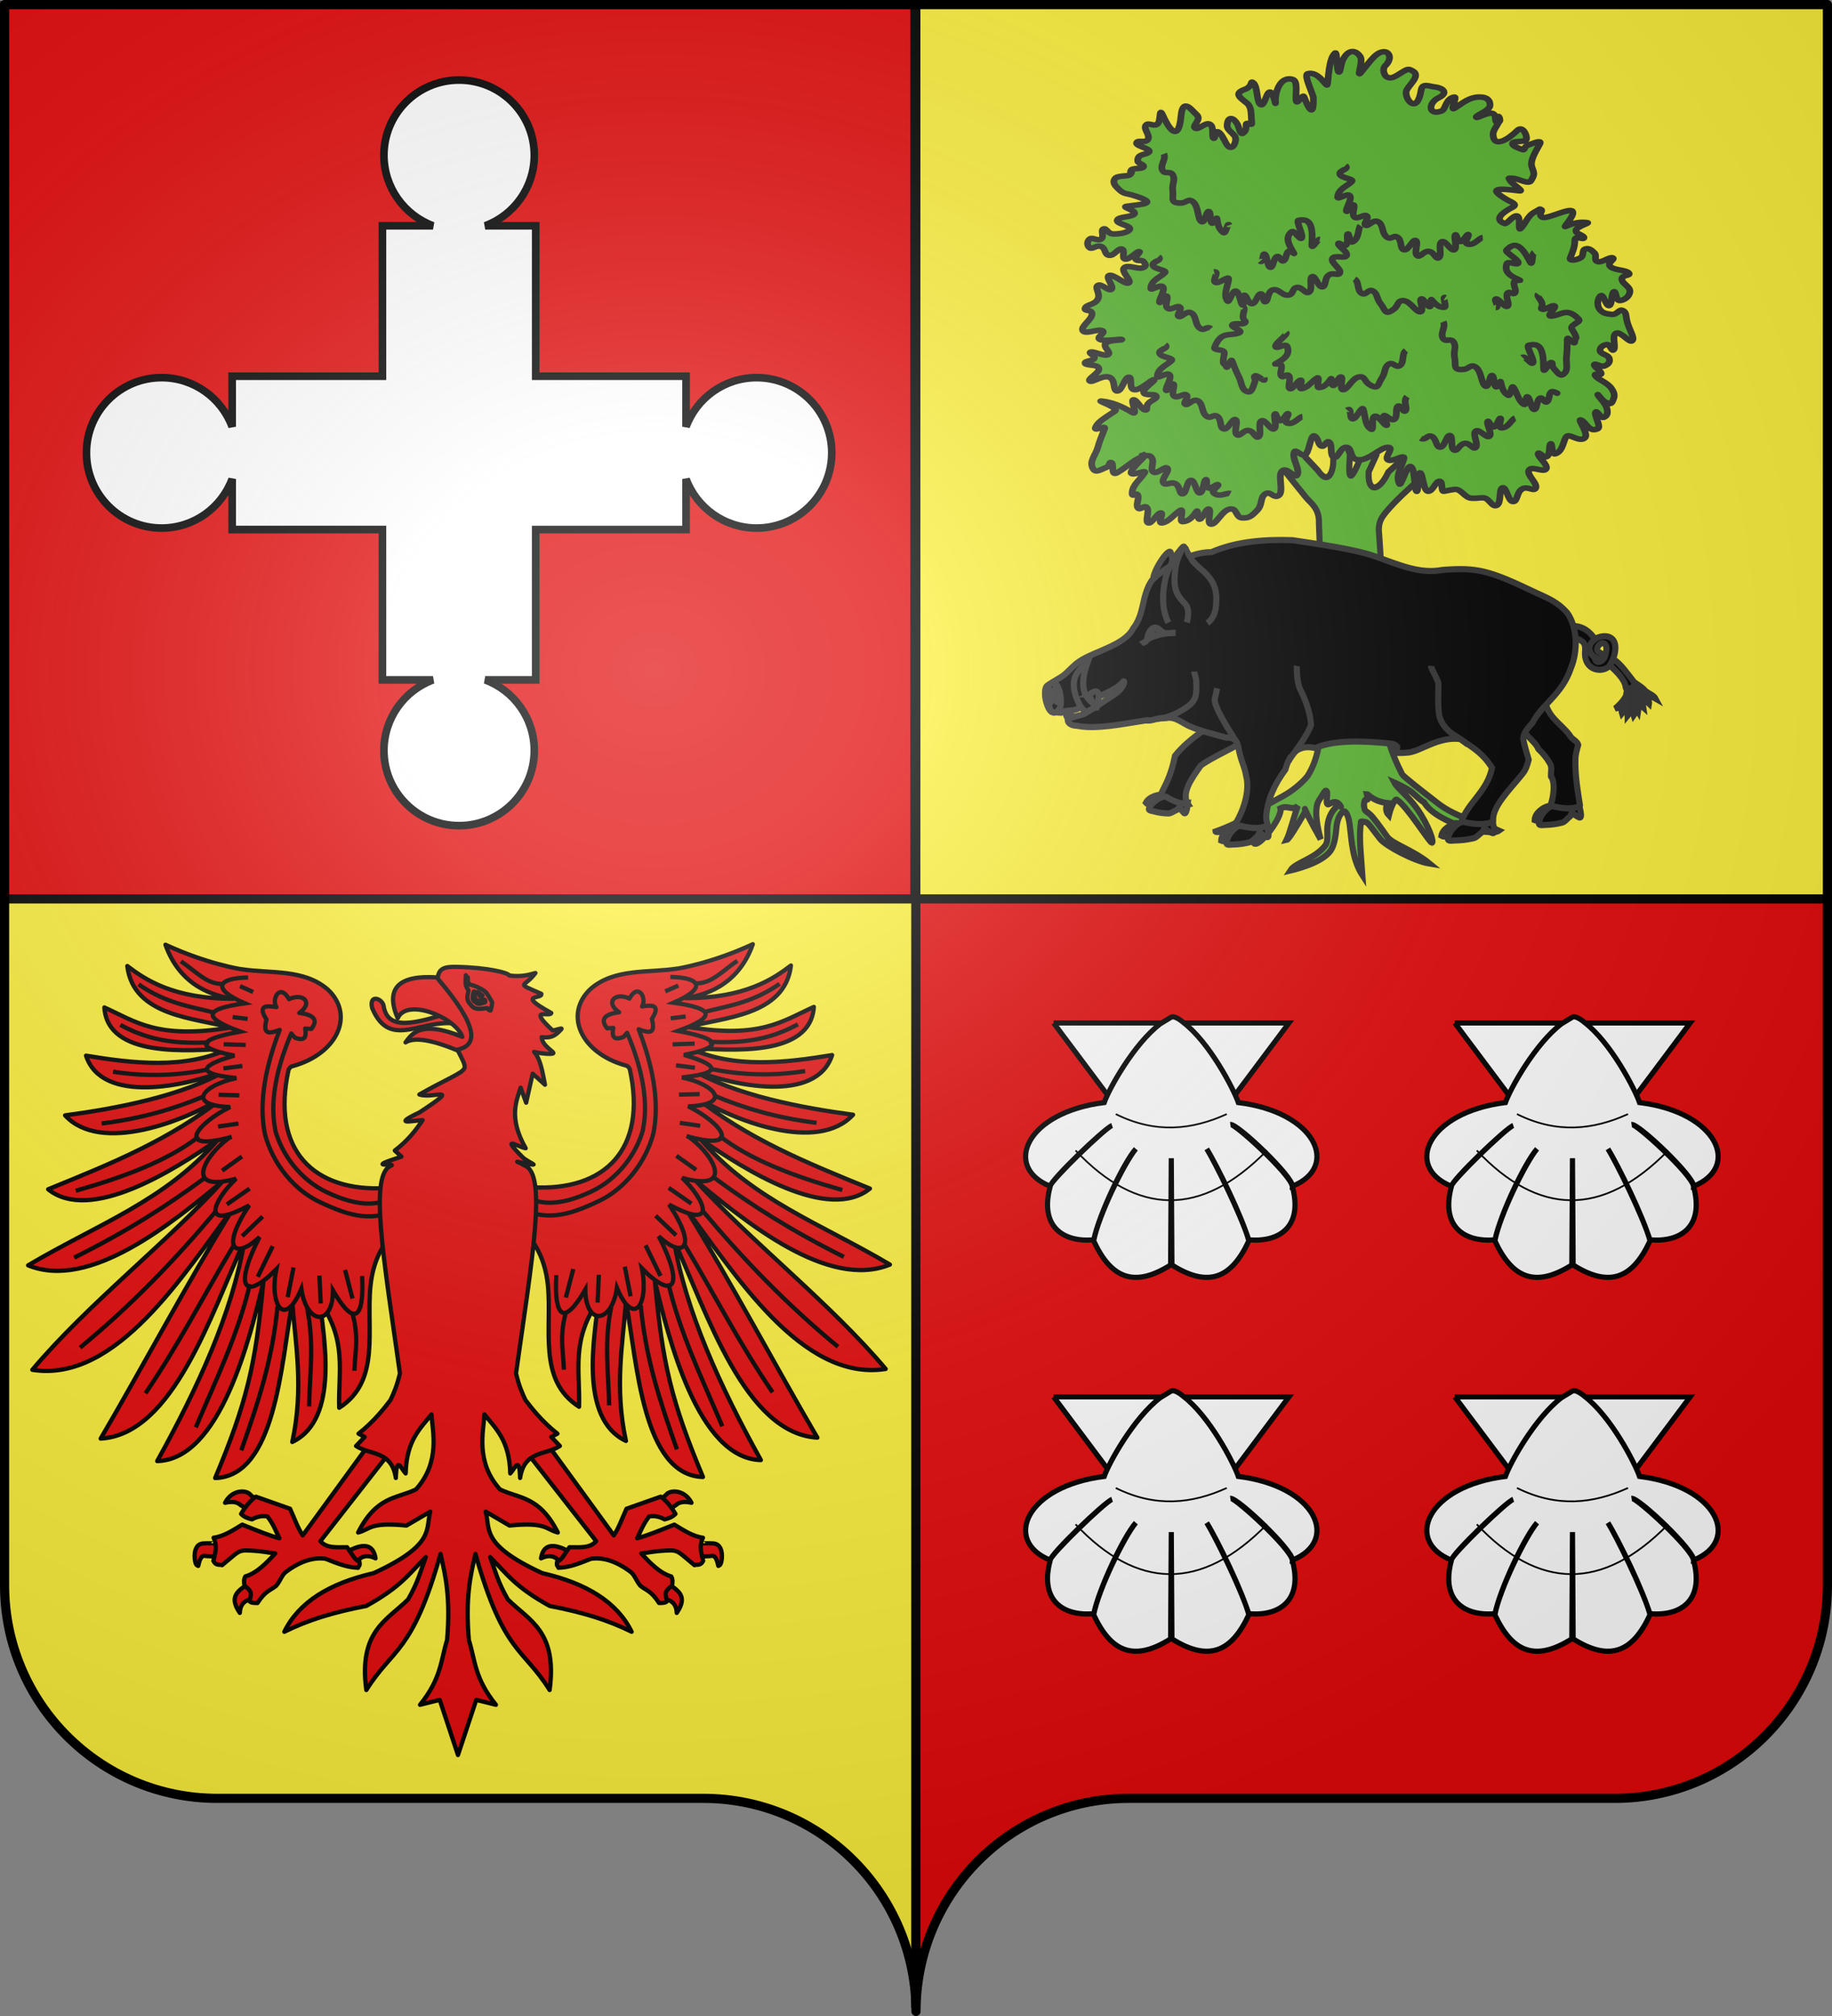
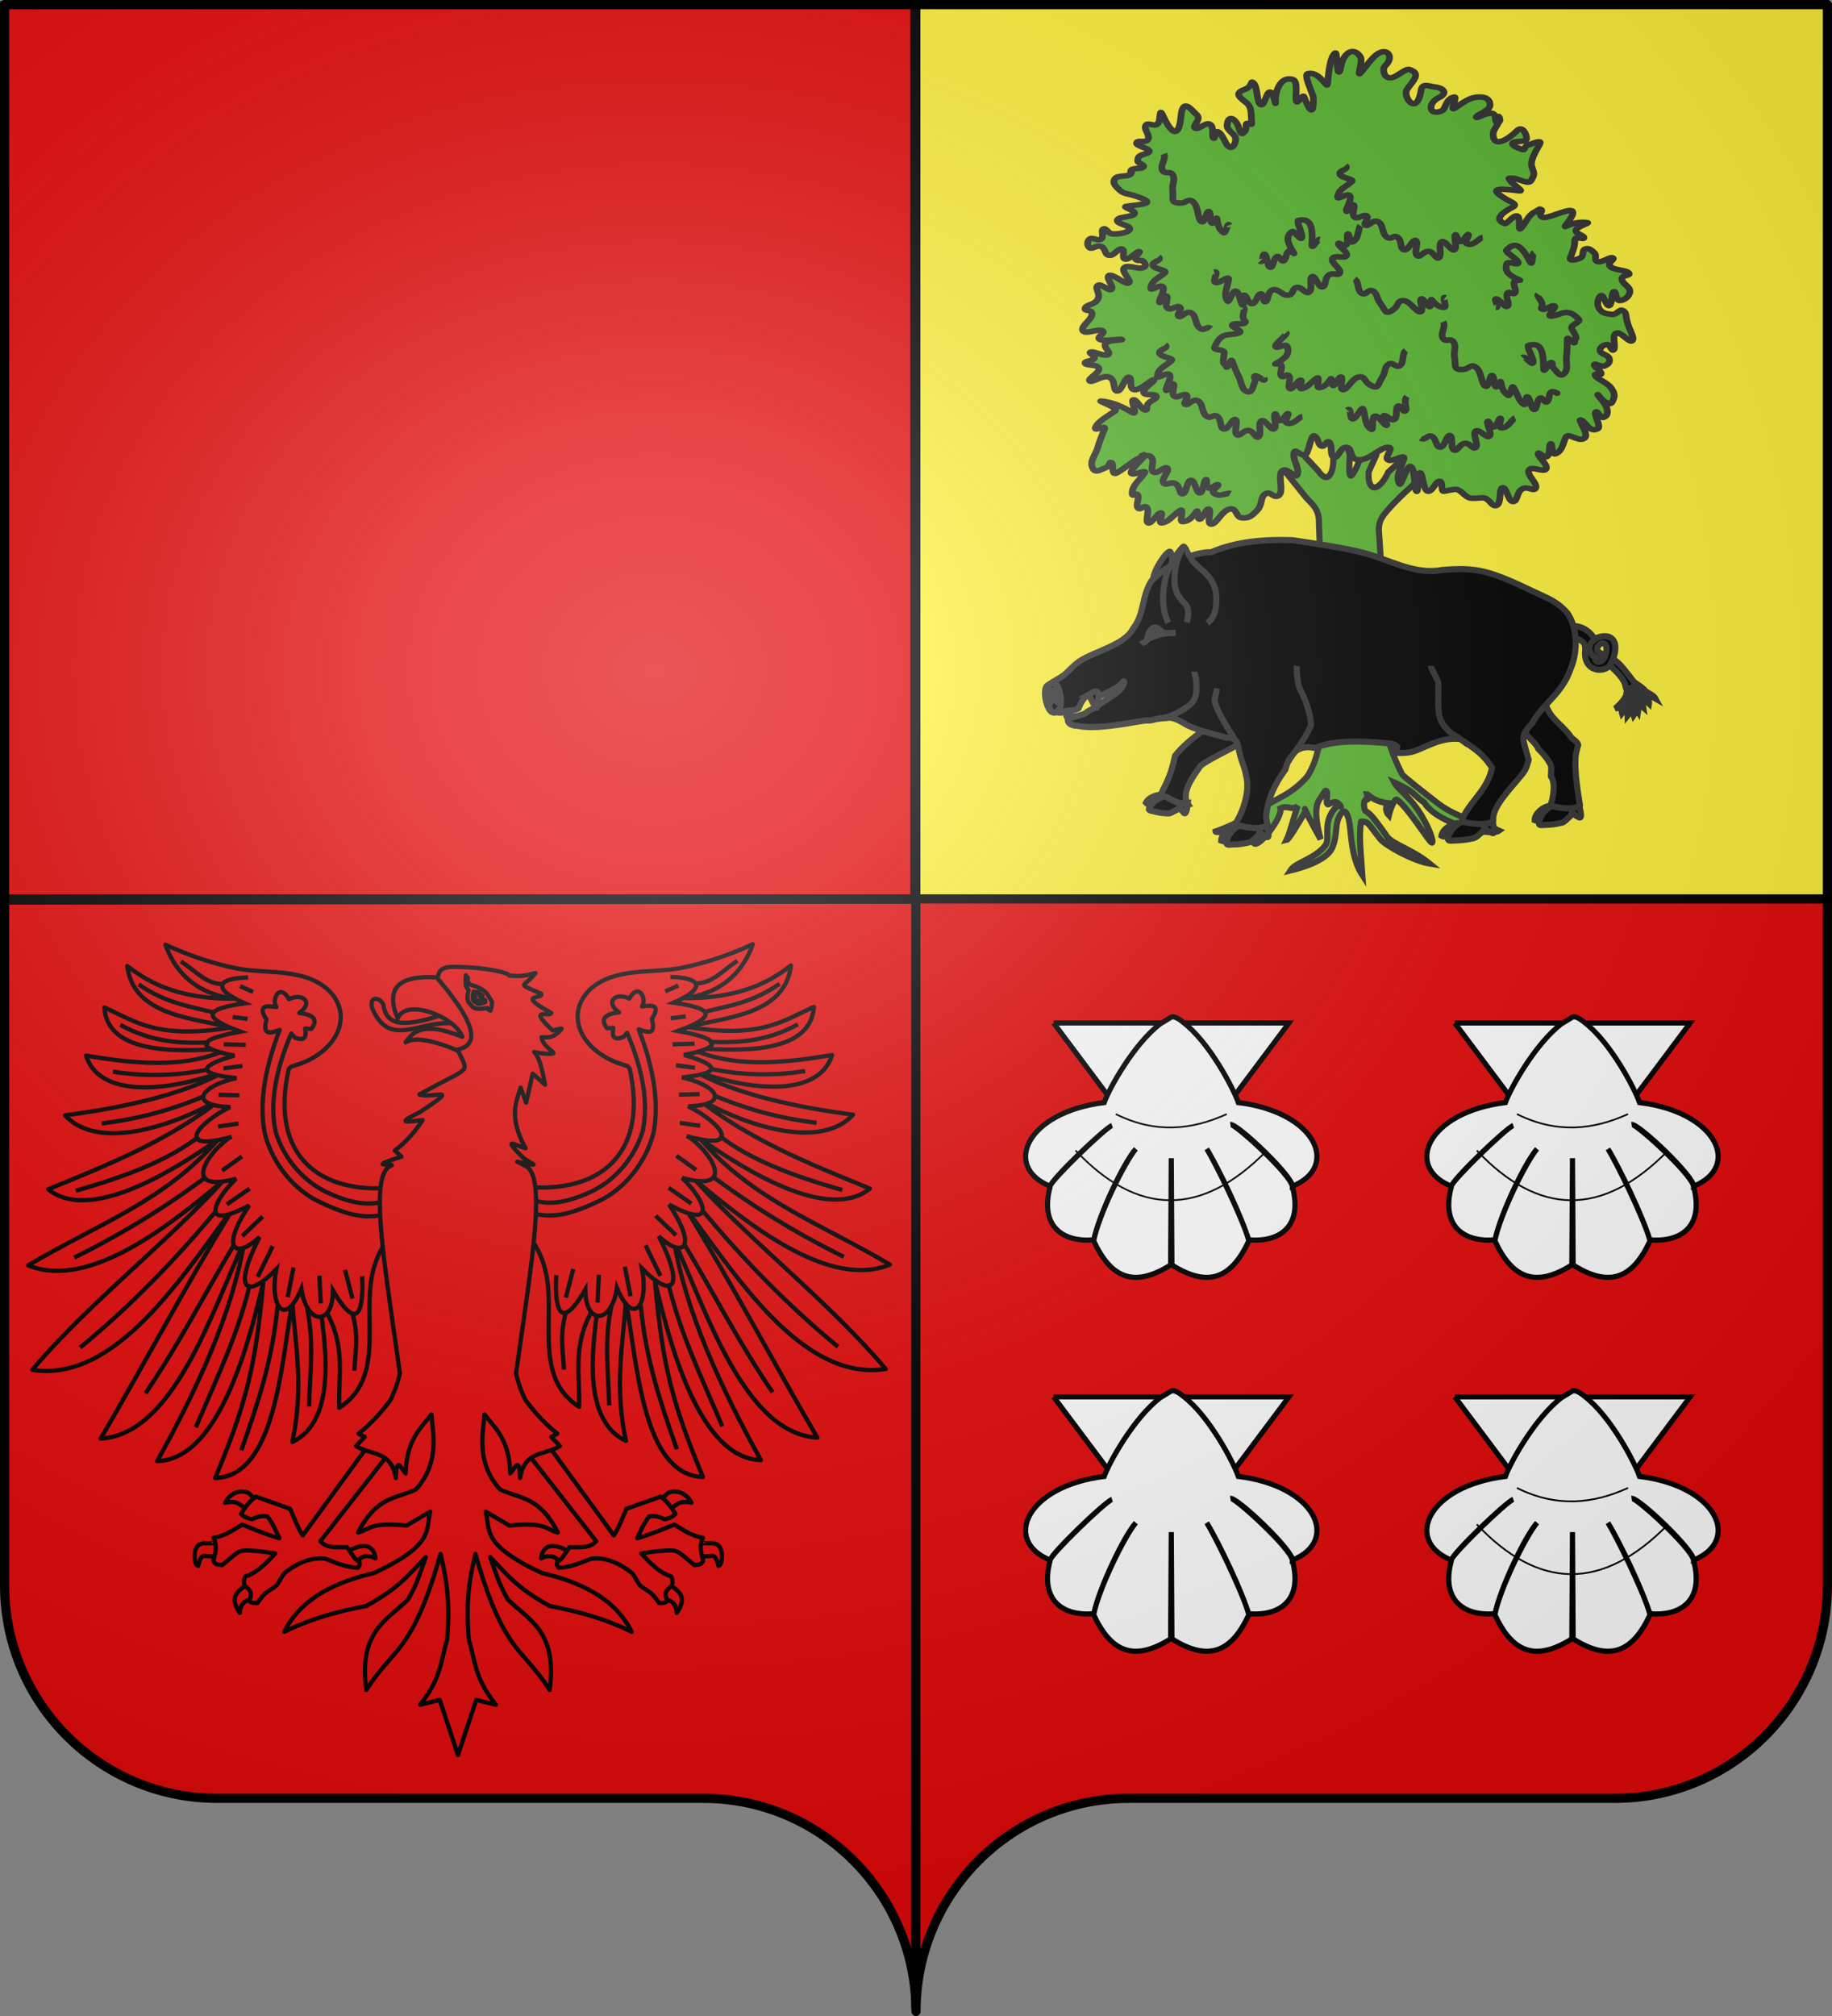
<svg xmlns="http://www.w3.org/2000/svg" xmlns:xlink="http://www.w3.org/1999/xlink" width="600" height="660" version="1.0">
  <rect width="100%" height="100%" fill="#808080" stroke="none" />
  <defs>
    <g id="c">
      <path id="b" d="M0 0v1h.5L0 0z" transform="rotate(18 3.157 -.5)" />
      <use xlink:href="#b" width="810" height="540" transform="scale(-1 1)" />
    </g>
    <g id="d">
      <use xlink:href="#c" width="810" height="540" transform="rotate(72)" />
      <use xlink:href="#c" width="810" height="540" transform="rotate(144)" />
    </g>
    <radialGradient xlink:href="#a" id="e" cx="285.186" cy="200.448" r="300" fx="285.186" fy="200.448" gradientTransform="matrix(1.551 0 0 1.35 -227.894 -51.264)" gradientUnits="userSpaceOnUse" />
    <linearGradient id="a">
      <stop offset="0" style="stop-color:white;stop-opacity:.314" />
      <stop offset=".19" style="stop-color:white;stop-opacity:.251" />
      <stop offset=".6" style="stop-color:#6b6b6b;stop-opacity:.125" />
      <stop offset="1" style="stop-color:black;stop-opacity:.125" />
    </linearGradient>
  </defs>
  <g style="opacity:1;display:inline">
    <path d="M299.848 658.5c0-38.505 31.204-69.754 69.65-69.754h159.2c38.447 0 69.65-31.25 69.65-69.754V1.5h-597v517.492c0 38.504 31.204 69.754 69.65 69.754h159.2c38.447 0 69.65 31.25 69.65 69.753z" style="fill:#e20909;fill-opacity:1;fill-rule:nonzero;stroke:none;stroke-width:3;stroke-linecap:round;stroke-linejoin:round;stroke-miterlimit:4;stroke-dasharray:none;stroke-dashoffset:0;stroke-opacity:1" />
    <path d="M300.379 1.594h298.03v293.024l-298.03.3V1.594z" style="fill:#fcef3c;fill-opacity:1;fill-rule:evenodd;stroke:none;stroke-width:3;stroke-linecap:butt;stroke-linejoin:miter;stroke-miterlimit:4;stroke-dasharray:none;stroke-opacity:1" />
    <path d="M300.379 1.594h298.03v293.024l-298.03.3V1.594z" style="fill:#fcef3c;fill-opacity:1;fill-rule:evenodd;stroke:none;stroke-width:3;stroke-linecap:butt;stroke-linejoin:miter;stroke-miterlimit:4;stroke-dasharray:none;stroke-opacity:1" />
    <path d="M1.349 1.594h298.03v293.024l-298.03.3V1.594z" style="fill:#e20909;fill-opacity:1;fill-rule:evenodd;stroke:#000;stroke-width:2.5;stroke-linecap:butt;stroke-linejoin:miter;stroke-opacity:1;stroke-miterlimit:4;stroke-dasharray:none" />
-     <path d="M1.496 294.32 1.344 519c0 38.504 31.21 69.75 69.656 69.75h159.188c34.776 0 64.576 27.31 69.767 60.688V294.319H1.496z" style="opacity:1;fill:#fcef3c;fill-opacity:1;fill-rule:nonzero;stroke:none;stroke-width:3;stroke-linecap:round;stroke-linejoin:round;stroke-miterlimit:4;stroke-dasharray:none;stroke-dashoffset:0;stroke-opacity:1;display:inline" />
    <g style="fill:#e20909;stroke:#000;stroke-opacity:1;stroke-width:2.474;stroke-miterlimit:4;stroke-dasharray:none">
      <g style="fill:#e20909;stroke:#000;stroke-opacity:1;stroke-width:2.474;stroke-miterlimit:4;stroke-dasharray:none">
        <g style="display:inline;fill:#e20909;stroke:#000;stroke-opacity:1;stroke-width:2.474;stroke-miterlimit:4;stroke-dasharray:none">
          <g style="fill:#e20909;stroke:#000;stroke-opacity:1;stroke-width:2.474;stroke-miterlimit:4;stroke-dasharray:none">
            <g style="fill:#e20909;stroke:#000;stroke-opacity:1;stroke-width:2.474;stroke-miterlimit:4;stroke-dasharray:none">
              <path d="M-185.043 266.093c26.07 27.78 68.395 72.864 105.863 62.803-37-28.778-74.123-47.048-99.84-86.007 23.145 20.896 67.31 57.352 93.894 40.901-34.622-19.517-66.439-37.172-94.949-66.496 21.57 17.638 67.365 42.477 90.612 22.855-28.666-7.572-66.312-19.697-89.71-37.909 22.341 12.546 69.413 28.938 82.022 2.124-27.2 1.009-57.876.784-81.7-14.588 23.836 4.514 69.172 14.223 74.692-14.414-19.046 5.845-32.835 14.475-73.667 2.4 19.89-3.07 56.436.873 63.516-27.845-10.952 6.367-28.956 15.534-63.15 11.05 10.449-.193 31.095-2.727 42.798-26.05-25.257 8.022-44.79 8.511-44.828 8.503-17.586.518-36.148-4.874-51.592 5.342-17.487 12.645-10.261 36.124 14.402 46.488 1.612.481 2.074 2.01 2.242 2.43 4.365 47.6-23.396 68.368-64.48 60.817l-17.83 13.962c14.567 12.292 19.905 26.964 19.546 43.122-.562 25.352-13.07 53.995 9.08 72.378 3.252-20.739.155-38.778 18.85-59.555-4.328 18.744-20.326 66.04 5.592 82.592-2.82-31.845 5.374-56.48 10.18-80.21 1.906 36.457-3.014 101.157 31.455 106.52-12.662-45.757-15.013-68.154-13.385-115.532 3.73 32.37 11.575 104.536 47.897 110.035-18.031-45.093-32.37-90.907-34.037-132.668 13.76 43.886 26.705 116.21 68.125 123.883-19.216-44.939-37.377-93.467-59.3-141.781 23.18 40.146 54.034 108.858 103.54 107.293-26.96-41.786-68.57-83.443-95.838-122.443z" style="fill:#e20909;fill-opacity:1;fill-rule:nonzero;stroke:#000;stroke-width:2.474;stroke-linecap:butt;stroke-linejoin:round;marker:none;marker-start:none;marker-mid:none;marker-end:none;stroke-miterlimit:4;stroke-dasharray:none;stroke-dashoffset:0;stroke-opacity:1;visibility:visible;display:inline;overflow:visible" transform="matrix(.561 -.071 .071 .561 312.523 223.868)" />
              <path d="M-186.707 240.333c32.187 13.363 20.82-5.365 3.117-16.982 25.745 2.236 17.254-10.559-1.536-17.066 30.092.686 15.025-7.52 2.82-12.8 15.796-.985 29.582-4.258-1.652-14.183 24.14-5.462 21.52-10.618-.498-16.544 20.227-5.884 17.663-12.492.008-15.06m-87.21 163.006c-3.12 16.888-2.991 34.735 15.648 10.388-2.547 20.646 12.574 22.015 18.28 1.321 6.862 24.51 17.264 11.624 15.768-9.389 15.454 20.326 23.545 14.731 12.013-17.218 12.305 14.875 21.868 9.81 8.23-17.43 27.001 19.267 20.619-.855 9.453-14.355 31.35 13.018 18.048-13.953 5.822-23.855" style="fill:#e20909;fill-opacity:1;fill-rule:evenodd;stroke:#000;stroke-width:2.474;stroke-linecap:butt;stroke-linejoin:miter;stroke-miterlimit:4;stroke-dasharray:none;stroke-opacity:1" transform="matrix(.561 -.071 .071 .561 312.523 223.868)" />
              <path d="M-205.683 236.668c-6.787 16.507-20.808 29.593-36.127 34.586-19.169 6.25-31.882 8.083-49.002-3.08l6.189-5.548c8.103 6.327 19.387 9.048 39.233 2.59 16.19-5.268 28.514-18.29 34.21-31.815m5.469 3.38c5.247-15.023 5.78-35.093-.726-61.305 4.81 2.406 9.699 4.966 8.326-4.996 6.147-7.257 1.632-8.116-4.758-7.85 3.508-4.25-.233-14.258-6.661-5.471-7.659-4.884-14.523.281-6.899 7.136-7.6.051-11.86 1.957-8.088 8.326l3.569.238c-2.101 6.597 1.06 6.88 5.233 5.947l2.379-2.14c6.48 22.85 7.15 42.018 1.99 56.914" style="opacity:1;fill:#e20909;fill-opacity:1;fill-rule:nonzero;stroke:#000;stroke-width:2.474;stroke-linecap:round;stroke-linejoin:round;marker:none;marker-start:none;marker-mid:none;marker-end:none;stroke-miterlimit:4;stroke-dasharray:none;stroke-dashoffset:0;stroke-opacity:1;visibility:visible;display:inline;overflow:visible" transform="matrix(.561 -.071 .071 .561 312.523 223.868)" />
              <path d="M-172.619 153.254c9.656 1.326 16.138-5.15 25.794-9.92M-169.841 170.318c14.699-1.778 28.926-1.903 45.635-10.715M-169.048 187.778c16.268 2.785 32.978 4.095 52.381-3.571M-170.635 203.254c16.761 5.763 34.828 8.915 54.762 8.334M-169.841 219.127c15.703 9.049 33.662 17.13 56.746 23.016M-169.841 242.54c15.564 15.78 39.517 28.511 66.666 40.08M-176.19 265.953c19.85 18.915 40.738 36.243 69.047 55.158M-185.317 283.81c19.88 30.932 42.035 60.728 68.254 88.492M-197.619 302.857c12.36 27.91 24.149 60.582 39.682 90.873M-209.92 323.492c3.073 29.465 12.574 57.644 20.634 86.111M-227.381 334.207c-1.03 30.85 4.088 56.541 10.318 85.317M-244.444 333.016c-6.796 19.587-6.384 37.732-8.334 56.35M-270.635 332.223c-5.851 13.51-4.562 22.737-5.555 33.333M-263.492 308.413l-6.35 15.873M-249.206 313.572l-2.778 15.873M-233.73 310.794l1.19 17.46M-220.238 300.08l6.35 18.65M-212.302 283.81l10.318 12.698M-202.778 268.73l11.905 10.715M-196.032 250.873l10.318 9.524M-191.667 232.223l11.508 3.174M-190.08 215.953l11.905 1.19M-189.683 198.89l10.715 2.777M-190.08 186.588l12.7 1.19M-189.286 171.508h8.73M-190.476 155.635l7.936-2.38" style="fill:#e20909;fill-rule:evenodd;stroke:#000;stroke-width:2.474;stroke-linecap:butt;stroke-linejoin:miter;stroke-miterlimit:4;stroke-dasharray:none;stroke-opacity:1" transform="matrix(.561 -.071 .071 .561 313.679 223.722)" />
            </g>
            <g style="fill:#e20909;stroke:#000;stroke-opacity:1;stroke-width:2.474;stroke-miterlimit:4;stroke-dasharray:none">
              <path d="M-185.043 266.093c26.07 27.78 68.395 72.864 105.863 62.803-37-28.778-74.123-47.048-99.84-86.007 23.145 20.896 67.31 57.352 93.894 40.901-34.622-19.517-66.439-37.172-94.949-66.496 21.57 17.638 67.365 42.477 90.612 22.855-28.666-7.572-66.312-19.697-89.71-37.909 22.341 12.546 69.413 28.938 82.022 2.124-27.2 1.009-57.876.784-81.7-14.588 23.836 4.514 69.172 14.223 74.692-14.414-19.046 5.845-32.835 14.475-73.667 2.4 19.89-3.07 56.436.873 63.516-27.845-10.952 6.367-28.956 15.534-63.15 11.05 10.449-.193 31.095-2.727 42.798-26.05-25.257 8.022-44.79 8.511-44.828 8.503-17.586.518-36.148-4.874-51.592 5.342-17.487 12.645-10.261 36.124 14.402 46.488 1.612.481 2.074 2.01 2.242 2.43 4.365 47.6-23.396 68.368-64.48 60.817l-17.83 13.962c14.567 12.292 19.905 26.964 19.546 43.122-.562 25.352-13.07 53.995 9.08 72.378 3.252-20.739.155-38.778 18.85-59.555-4.328 18.744-20.326 66.04 5.592 82.592-2.82-31.845 5.374-56.48 10.18-80.21 1.906 36.457-3.014 101.157 31.455 106.52-12.662-45.757-15.013-68.154-13.385-115.532 3.73 32.37 11.575 104.536 47.897 110.035-18.031-45.093-32.37-90.907-34.037-132.668 13.76 43.886 26.705 116.21 68.125 123.883-19.216-44.939-37.377-93.467-59.3-141.781 23.18 40.146 54.034 108.858 103.54 107.293-26.96-41.786-68.57-83.443-95.838-122.443z" style="fill:#e20909;fill-opacity:1;fill-rule:nonzero;stroke:#000;stroke-width:2.474;stroke-linecap:butt;stroke-linejoin:round;marker:none;marker-start:none;marker-mid:none;marker-end:none;stroke-miterlimit:4;stroke-dasharray:none;stroke-dashoffset:0;stroke-opacity:1;visibility:visible;display:inline;overflow:visible" transform="scale(-.566 .566) rotate(-7.236 3138.971 32.987)" />
              <path d="M-186.707 240.333c32.187 13.363 20.82-5.365 3.117-16.982 25.745 2.236 17.254-10.559-1.536-17.066 30.092.686 15.025-7.52 2.82-12.8 15.796-.985 29.582-4.258-1.652-14.183 24.14-5.462 21.52-10.618-.498-16.544 20.227-5.884 17.663-12.492.008-15.06m-87.21 163.006c-3.12 16.888-2.991 34.735 15.648 10.388-2.547 20.646 12.574 22.015 18.28 1.321 6.862 24.51 17.264 11.624 15.768-9.389 15.454 20.326 23.545 14.731 12.013-17.218 12.305 14.875 21.868 9.81 8.23-17.43 27.001 19.267 20.619-.855 9.453-14.355 31.35 13.018 18.048-13.953 5.822-23.855" style="fill:#e20909;fill-opacity:1;fill-rule:evenodd;stroke:#000;stroke-width:2.474;stroke-linecap:butt;stroke-linejoin:miter;stroke-miterlimit:4;stroke-dasharray:none;stroke-opacity:1" transform="scale(-.566 .566) rotate(-7.236 3138.971 32.987)" />
              <path d="M-205.683 236.668c-6.787 16.507-20.808 29.593-36.127 34.586-19.169 6.25-31.882 8.083-49.002-3.08l6.189-5.548c8.103 6.327 19.387 9.048 39.233 2.59 16.19-5.268 28.514-18.29 34.21-31.815m5.469 3.38c5.247-15.023 5.78-35.093-.726-61.305 4.81 2.406 9.699 4.966 8.326-4.996 6.147-7.257 1.632-8.116-4.758-7.85 3.508-4.25-.233-14.258-6.661-5.471-7.659-4.884-14.523.281-6.899 7.136-7.6.051-11.86 1.957-8.088 8.326l3.569.238c-2.101 6.597 1.06 6.88 5.233 5.947l2.379-2.14c6.48 22.85 7.15 42.018 1.99 56.914" style="opacity:1;fill:#e20909;fill-opacity:1;fill-rule:nonzero;stroke:#000;stroke-width:2.474;stroke-linecap:round;stroke-linejoin:round;marker:none;marker-start:none;marker-mid:none;marker-end:none;stroke-miterlimit:4;stroke-dasharray:none;stroke-dashoffset:0;stroke-opacity:1;visibility:visible;display:inline;overflow:visible" transform="scale(-.566 .566) rotate(-7.236 3138.971 32.987)" />
              <path d="M-172.619 153.254c9.656 1.326 16.138-5.15 25.794-9.92M-169.841 170.318c14.699-1.778 28.926-1.903 45.635-10.715M-169.048 187.778c16.268 2.785 32.978 4.095 52.381-3.571M-170.635 203.254c16.761 5.763 34.828 8.915 54.762 8.334M-169.841 219.127c15.703 9.049 33.662 17.13 56.746 23.016M-169.841 242.54c15.564 15.78 39.517 28.511 66.666 40.08M-176.19 265.953c19.85 18.915 40.738 36.243 69.047 55.158M-185.317 283.81c19.88 30.932 42.035 60.728 68.254 88.492M-197.619 302.857c12.36 27.91 24.149 60.582 39.682 90.873M-209.92 323.492c3.073 29.465 12.574 57.644 20.634 86.111M-227.381 334.207c-1.03 30.85 4.088 56.541 10.318 85.317M-244.444 333.016c-6.796 19.587-6.384 37.732-8.334 56.35M-270.635 332.223c-5.851 13.51-4.562 22.737-5.555 33.333M-263.492 308.413l-6.35 15.873M-249.206 313.572l-2.778 15.873M-233.73 310.794l1.19 17.46M-220.238 300.08l6.35 18.65M-212.302 283.81l10.318 12.698M-202.778 268.73l11.905 10.715M-196.032 250.873l10.318 9.524M-191.667 232.223l11.508 3.174M-190.08 215.953l11.905 1.19M-189.683 198.89l10.715 2.777M-190.08 186.588l12.7 1.19M-189.286 171.508h8.73M-190.476 155.635l7.936-2.38" style="fill:#e20909;fill-rule:evenodd;stroke:#000;stroke-width:2.474;stroke-linecap:butt;stroke-linejoin:miter;stroke-miterlimit:4;stroke-dasharray:none;stroke-opacity:1" transform="scale(-.566 .566) rotate(-7.236 3137.941 16.702)" />
            </g>
          </g>
          <g style="fill:#e20909;stroke:#000;stroke-opacity:1;stroke-width:2.474;stroke-miterlimit:4;stroke-dasharray:none">
            <g style="opacity:1;fill:#e20909;fill-opacity:1;stroke:#000;stroke-width:7.429;stroke-linecap:round;stroke-linejoin:round;stroke-miterlimit:4;stroke-dasharray:none;stroke-opacity:1">
              <g style="fill:#e20909;fill-opacity:1;stroke:#000;stroke-width:7.429;stroke-linecap:round;stroke-linejoin:round;stroke-miterlimit:4;stroke-dasharray:none;stroke-opacity:1">
                <g style="fill:#e20909;fill-opacity:1;stroke:#000;stroke-width:7.429;stroke-linecap:round;stroke-linejoin:round;stroke-miterlimit:4;stroke-dasharray:none;stroke-opacity:1">
                  <path d="M-54.394 887.56c.094-.576.898-23.58.883-23.382-.014.199-29.915-.791-35.07.31-8.803 1.882-13.834 10.906-12.434 26.755.805 5.256 1.34 10.782 6.06 12.122 4.783-22.01 10.592-17.093 15.665-17.016 6.13.094 24.802 1.786 24.896 1.21z" style="opacity:1;fill:#e20909;fill-opacity:1;fill-rule:nonzero;stroke:#000;stroke-width:7.429;stroke-linecap:round;stroke-linejoin:round;marker:none;marker-start:none;marker-mid:none;marker-end:none;stroke-miterlimit:4;stroke-dasharray:none;stroke-dashoffset:0;stroke-opacity:1;visibility:visible;display:inline;overflow:visible" transform="translate(82.774 342.818) scale(.188)" />
                  <path d="m10 792.005-15.714 15.714-16.072-10.714c-5.257-5.067-14.417-6.283-26.428-3.571 12.29-23.85 38.058-22.588 44.285-13.929L10 792.005z" style="opacity:1;fill:#e20909;fill-opacity:1;fill-rule:nonzero;stroke:#000;stroke-width:7.429;stroke-linecap:round;stroke-linejoin:round;marker:none;marker-start:none;marker-mid:none;marker-end:none;stroke-miterlimit:4;stroke-dasharray:none;stroke-dashoffset:0;stroke-opacity:1;visibility:visible;display:inline;overflow:visible" transform="translate(82.774 342.818) scale(.188)" />
                  <path d="M5.714 959.148c13.004-3.154 4.82-38.556-12.5-25.714-17.32 12.841-36.334 21.947-15.714 51.785 1.043-21.554 15.211-22.917 28.214-26.071z" style="opacity:1;fill:#e20909;fill-opacity:1;fill-rule:nonzero;stroke:#000;stroke-width:7.429;stroke-linecap:round;stroke-linejoin:round;marker:none;marker-start:none;marker-mid:none;marker-end:none;stroke-miterlimit:4;stroke-dasharray:none;stroke-dashoffset:0;stroke-opacity:1;visibility:visible;display:inline;overflow:visible" transform="translate(82.774 342.818) scale(.188)" />
                  <path d="M162.857 879.505c30.407-17.46 47.33-13.73 51.072 10.714-16.16-7.776-26.677-3.011-34.286 8.215" style="opacity:1;fill:#e20909;fill-opacity:1;fill-rule:nonzero;stroke:#000;stroke-width:7.429;stroke-linecap:round;stroke-linejoin:round;marker:none;marker-start:none;marker-mid:none;marker-end:none;stroke-miterlimit:4;stroke-dasharray:none;stroke-dashoffset:0;stroke-opacity:1;visibility:visible;display:inline;overflow:visible" transform="translate(82.774 342.818) scale(.188)" />
                </g>
                <path d="m245.714 696.648-34.285-17.143L87.143 850.219C78.675 838.004 72.269 819.602 65 803.791L5.418 782.78c-9.06 6.233-17.98 16.974-25.714 30 5.42 5.802 12.13 7.73 18.867 9.581 9.048-4.922 18.096-6.81 27.143-5 11.066 14.7 14.536 25.601 20.715 37.857-16.767-4.382-37.485-12.844-64.669-23.744-14.987 8.835-31.23 20.291-50 22.82 1.662 3.314 2.709 6.55 3.297 9.73 1.955 10.555-1.148 20.479-3.628 30.48 4.262 9.04 10.796 5.921 15.173 7.561 25.775-21.042 27.315-25.198 40.714-25.714 26.921.699 35.911 3.39 51.97 5.296-14.778 15.936-31.892 34.096-52.143 40-2.87 4.678-2.566 10.415-1.429 16.428 17.219 11.508 9.335 18.058 8.99 27.057 1.97 2.654 7.632 2.848 13.572 2.857 14.023-21.743 22.03-21.427 32.438-29.914 7.41-8.361 9.655-18.66 17.18-24.31 25.573-19.199 48.296-25.573 68.83-22.832 24.73 9.966 39.172 15.03 56.847 15.714.602-3.56 4.073-2.39 2.23-10.837-7.143-1.107-14.286-15.303-21.429-25-17.205-.13-35.73 2.378-46.515-10.592l127.857-163.571z" style="opacity:1;fill:#e20909;fill-opacity:1;fill-rule:nonzero;stroke:#000;stroke-width:7.429;stroke-linecap:round;stroke-linejoin:round;marker:none;marker-start:none;marker-mid:none;marker-end:none;stroke-miterlimit:4;stroke-dasharray:none;stroke-dashoffset:0;stroke-opacity:1;visibility:visible;display:inline;overflow:visible" transform="translate(82.774 342.818) scale(.188)" />
              </g>
              <g style="fill:#e20909;fill-opacity:1;stroke:#000;stroke-width:7.429;stroke-linecap:round;stroke-linejoin:round;stroke-miterlimit:4;stroke-dasharray:none;stroke-opacity:1">
                <g style="fill:#e20909;fill-opacity:1;stroke:#000;stroke-width:7.429;stroke-linecap:round;stroke-linejoin:round;stroke-miterlimit:4;stroke-dasharray:none;stroke-opacity:1">
                  <path d="M-54.394 887.56c.094-.576.898-23.58.883-23.382-.014.199-29.915-.791-35.07.31-8.803 1.882-13.834 10.906-12.434 26.755.805 5.256 1.34 10.782 6.06 12.122 4.783-22.01 10.592-17.093 15.665-17.016 6.13.094 24.802 1.786 24.896 1.21z" style="opacity:1;fill:#e20909;fill-opacity:1;fill-rule:nonzero;stroke:#000;stroke-width:7.429;stroke-linecap:round;stroke-linejoin:round;marker:none;marker-start:none;marker-mid:none;marker-end:none;stroke-miterlimit:4;stroke-dasharray:none;stroke-dashoffset:0;stroke-opacity:1;visibility:visible;display:inline;overflow:visible" transform="matrix(-.188 0 0 .188 217.408 342.818)" />
                  <path d="m10 792.005-15.714 15.714-16.072-10.714c-5.257-5.067-14.417-6.283-26.428-3.571 12.29-23.85 38.058-22.588 44.285-13.929L10 792.005z" style="opacity:1;fill:#e20909;fill-opacity:1;fill-rule:nonzero;stroke:#000;stroke-width:7.429;stroke-linecap:round;stroke-linejoin:round;marker:none;marker-start:none;marker-mid:none;marker-end:none;stroke-miterlimit:4;stroke-dasharray:none;stroke-dashoffset:0;stroke-opacity:1;visibility:visible;display:inline;overflow:visible" transform="matrix(-.188 0 0 .188 217.408 342.818)" />
                  <path d="M5.714 959.148c13.004-3.154 4.82-38.556-12.5-25.714-17.32 12.841-36.334 21.947-15.714 51.785 1.043-21.554 15.211-22.917 28.214-26.071z" style="opacity:1;fill:#e20909;fill-opacity:1;fill-rule:nonzero;stroke:#000;stroke-width:7.429;stroke-linecap:round;stroke-linejoin:round;marker:none;marker-start:none;marker-mid:none;marker-end:none;stroke-miterlimit:4;stroke-dasharray:none;stroke-dashoffset:0;stroke-opacity:1;visibility:visible;display:inline;overflow:visible" transform="matrix(-.188 0 0 .188 217.408 342.818)" />
                  <path d="M162.857 879.505c30.407-17.46 47.33-13.73 51.072 10.714-16.16-7.776-26.677-3.011-34.286 8.215" style="opacity:1;fill:#e20909;fill-opacity:1;fill-rule:nonzero;stroke:#000;stroke-width:7.429;stroke-linecap:round;stroke-linejoin:round;marker:none;marker-start:none;marker-mid:none;marker-end:none;stroke-miterlimit:4;stroke-dasharray:none;stroke-dashoffset:0;stroke-opacity:1;visibility:visible;display:inline;overflow:visible" transform="matrix(-.188 0 0 .188 217.408 342.818)" />
                </g>
                <path d="m245.714 696.648-34.285-17.143L87.143 850.219C78.675 838.004 72.269 819.602 65 803.791L5.418 782.78c-9.06 6.233-17.98 16.974-25.714 30 5.42 5.802 12.13 7.73 18.867 9.581 9.048-4.922 18.096-6.81 27.143-5 11.066 14.7 14.536 25.601 20.715 37.857-16.767-4.382-37.485-12.844-64.669-23.744-14.987 8.835-31.23 20.291-50 22.82 1.662 3.314 2.709 6.55 3.297 9.73 1.955 10.555-1.148 20.479-3.628 30.48 4.262 9.04 10.796 5.921 15.173 7.561 25.775-21.042 27.315-25.198 40.714-25.714 26.921.699 35.911 3.39 51.97 5.296-14.778 15.936-31.892 34.096-52.143 40-2.87 4.678-2.566 10.415-1.429 16.428 17.219 11.508 9.335 18.058 8.99 27.057 1.97 2.654 7.632 2.848 13.572 2.857 14.023-21.743 22.03-21.427 32.438-29.914 7.41-8.361 9.655-18.66 17.18-24.31 25.573-19.199 48.296-25.573 68.83-22.832 24.73 9.966 39.172 15.03 56.847 15.714.602-3.56 4.073-2.39 2.23-10.837-7.143-1.107-14.286-15.303-21.429-25-17.205-.13-35.73 2.378-46.515-10.592l127.857-163.571z" style="opacity:1;fill:#e20909;fill-opacity:1;fill-rule:nonzero;stroke:#000;stroke-width:7.429;stroke-linecap:round;stroke-linejoin:round;marker:none;marker-start:none;marker-mid:none;marker-end:none;stroke-miterlimit:4;stroke-dasharray:none;stroke-dashoffset:0;stroke-opacity:1;visibility:visible;display:inline;overflow:visible" transform="matrix(-.188 0 0 .188 217.408 342.818)" />
              </g>
            </g>
            <g style="opacity:1;fill:#e20909;fill-opacity:1;stroke:#000;stroke-width:7.429;stroke-miterlimit:4;stroke-dasharray:none;stroke-opacity:1">
              <g style="fill:#e20909;fill-opacity:1;stroke:#000;stroke-width:7.429;stroke-miterlimit:4;stroke-dasharray:none;stroke-opacity:1;display:inline">
                <path d="M363.655-39.108c9.5 3.11 14.325-30.964-10.607-24.243C281.316-39.665 234.2-27.702 227.79-72.948c-3.424-12.371-25.615-19.477-19.698 5.051 32.335 76.374 89.52 12.666 155.564 28.79z" style="opacity:1;fill:#e20909;fill-opacity:1;fill-rule:nonzero;stroke:#000;stroke-width:7.429;stroke-linecap:butt;stroke-linejoin:round;marker:none;marker-start:none;marker-mid:none;marker-end:none;stroke-miterlimit:4;stroke-dasharray:none;stroke-dashoffset:0;stroke-opacity:1;visibility:visible;display:inline;overflow:visible" transform="translate(82.774 342.818) scale(.188)" />
-                 <path d="m419.718-92.646-38.89 109.097C320.547-11.794 283.36-19.108 266.175-8.298c10.713-13.817 24.502-40 98.995-9.596-11.29-33.448-96.75-69.073-112.632-32.325-22.071-52.033 1.027-75.752 69.196-71.216l97.984 28.79z" style="opacity:1;fill:#e20909;fill-opacity:1;fill-rule:nonzero;stroke:#000;stroke-width:7.429;stroke-linecap:round;stroke-linejoin:round;marker:none;marker-start:none;marker-mid:none;marker-end:none;stroke-miterlimit:4;stroke-dasharray:none;stroke-dashoffset:0;stroke-opacity:1;visibility:visible;display:inline;overflow:visible" transform="translate(82.774 342.818) scale(.188)" />
+                 <path d="m419.718-92.646-38.89 109.097C320.547-11.794 283.36-19.108 266.175-8.298c10.713-13.817 24.502-40 98.995-9.596-11.29-33.448-96.75-69.073-112.632-32.325-22.071-52.033 1.027-75.752 69.196-71.216z" style="opacity:1;fill:#e20909;fill-opacity:1;fill-rule:nonzero;stroke:#000;stroke-width:7.429;stroke-linecap:round;stroke-linejoin:round;marker:none;marker-start:none;marker-mid:none;marker-end:none;stroke-miterlimit:4;stroke-dasharray:none;stroke-dashoffset:0;stroke-opacity:1;visibility:visible;display:inline;overflow:visible" transform="translate(82.774 342.818) scale(.188)" />
              </g>
              <path d="M259.104 190.702c-64.644 20.644-13.51 10.736-16.961 15.232-40.377 12.93-14.29 159.72 14.286 362.142-5.477 22.956-10.953 34.612-16.429 46.429-9.372 12.325-28.109 36.94-55.714 58.571L195 678.791l-15 15.714c24.225 16.424 61.944 7.212 69.286 55.714 1.238-39.734 8.692-16.804 17.143-7.857 1.362-57.5 25.38-78.219 45-102.857 1.53 29.296 16.209 82.64-27.143 130.714-33.896 16.249-68.574 11.367-100.715 75 22.149-5.712 19.118-18.475 84.286-12.143l41.429-24.285c-8.55 30.152 9.892 57.163-98.572 107.143C134.03 933.462 80.27 966.272 55 1018.077c41.874-20.806 86.146-34.097 142.857-45 59.946-33.259 73.227-54.383 103.572-85-8.623 23.23-13.32 43.321-30.715 73.57-36.49 36.492-86.745 54.795-72.857 157.858 45.954-73.696 80.228-63.04 129.286-237.143 8.577 38.08 17.672 74.868 11.428 150-11.189 35.81-9.765 66.573-47.142 112.857l34.285-8.571 31.822 96 31.821-96 34.286 8.571c-37.378-46.284-35.954-77.048-47.143-112.857-6.244-75.132 2.851-111.92 11.428-150 49.059 174.103 83.333 163.447 129.286 237.143 13.888-103.063-36.367-121.366-72.857-157.857-17.395-30.25-22.092-50.34-30.714-73.572 30.345 30.618 43.625 51.742 103.571 85 56.712 10.904 100.983 24.195 142.857 45-25.27-51.804-79.03-84.614-155.714-102.142-108.463-49.98-90.023-76.99-98.571-107.143l41.428 24.285c65.168-6.332 62.138 6.43 84.286 12.143-32.14-63.633-66.819-58.751-100.714-75-43.353-48.074-28.674-101.418-27.143-130.714 19.619 24.638 43.637 45.357 45 102.857 8.45-8.947 15.904-31.877 17.143 7.857 7.342-48.502 45.06-39.29 69.285-55.714l-15-15.714 10.715-5.715c-27.606-21.63-46.343-46.246-55.715-58.571-5.476-11.817-10.952-23.473-16.428-46.429 28.576-202.421 54.662-349.211 14.285-362.142-8.842-4.733 8.77 3.303-12.212-6.35 46.544 9.332 25.575 4.757 11.025-6.357-43.138-42.402-8.536-18.798 3.745-17.198-31.09-54.201-15.126-84.639-8.796-105.535l9.597 26.264 11.407-50.63 21.423 19.315c-4.326-22.463-8.176-45.741-18.958-57.135 17.984 4.085 30.75 3.83 32.954 2.753 4.681-2.288-18.934-12.229-19.822-28.512 15.339 1.732 22.715-.816 34.4-13.808 3.57-3.969-16.668 4.248-15.8 1.661-44.627-41.508-3.45-21.667-1.774-29.922-63.245-34.577-14.25-23.31-17.382-33.335-47.003-20.78-29.444-9.8-10.25-36.217-10.769 3.067-26.13 7.357-45.998 4.101.15-3.985-35.356-13.666-90.774-14.779-19.358-.388-32.19 1.118-33.474 20.335C393.375-35.91 392.78-3.188 356.584 4.33c8.585 17.139 14.656 27.148 12.072 32.52-4.35 9.04-27.628 16.915-78.396 45.619 23.902 8.3 75.954-18.5.22 31.167-49.502 23.401-10.928 14.159 5.495 13.427-12.15 18.043-25.976 35.933-48.488 53.033l11.617 10.607z" style="fill:#e20909;fill-opacity:1;fill-rule:nonzero;stroke:#000;stroke-width:7.429;stroke-linecap:butt;stroke-linejoin:round;marker:none;marker-start:none;marker-mid:none;marker-end:none;stroke-miterlimit:4;stroke-dasharray:none;stroke-dashoffset:0;stroke-opacity:1;visibility:visible;display:inline;overflow:visible" transform="translate(82.774 342.818) scale(.188)" />
              <g style="fill:#e20909;fill-opacity:1;stroke:#000;stroke-width:7.429;stroke-miterlimit:4;stroke-dasharray:none;stroke-opacity:1">
                <path d="m382.321-97.46 22.944 1.697.092 21.16h-23.036v-22.856z" style="fill:#e20909;fill-opacity:1;fill-rule:nonzero;stroke:#000;stroke-width:7.429;stroke-linejoin:round;stroke-miterlimit:4;stroke-dasharray:none;stroke-opacity:1" transform="translate(82.774 342.818) scale(.188)" />
                <path d="M374.564-121.626c-1.154.347-2.66-1.28-3.323-3.709-.494 5.162-.766 10.634-.08 17.447 1.287 3.73 2.965 6.484 4.723 9.035-.603 3.563-2 8.753-2.02 11.572-.055 7.182 2.93 10.253 7.23 15.125 6.117 6.931 13.884 6.11 27.265 4.118.78-.116 2.377 3.139 2.797 3.275 1 .323 3.156 2.4 3.61.169.17-.844-.055-2.529.581-3.654 1.27-2.244 1.408-7.06 1.425-7.404.22-4.62 1-1.612-.844-4.619-2.08-3.389-6.99-12.657-10.178-15.635-5.12-4.785-19.41-11.984-27.48-12.779-.986-.097-.876-2.37-1.72-2.723-2.882-1.208-1.492-7.56-1.986-10.218zM385.09-96.83c5.573 1.648 9.312 2.968 12.611 5.142.835.55 1.809.904 2.581 1.626.24.224-.128.683-.39.836-.614.361-1.856 1.422-4.603.407-1.08-.399.889-3.22.642-3.776-.938-2.112-5.478-4.913-6.798-2.597-5.794 10.167.435 15.113 6.18 14.439 2.07-.243 6.955-2.764 8.431-1.95 2.59 1.429.935 4.515 1.065 4.507-9.263 2.985-11.496 4.27-16.687.147-3.58-2.843-7.381-3.928-3.032-18.781z" style="fill:#e20909;fill-opacity:1;fill-rule:nonzero;stroke:#000;stroke-width:7.429;stroke-linecap:butt;stroke-linejoin:round;marker:none;stroke-miterlimit:4;stroke-dasharray:none;stroke-dashoffset:0;stroke-opacity:1;visibility:visible;display:inline;overflow:visible" transform="translate(82.774 342.818) scale(.188)" />
              </g>
            </g>
          </g>
        </g>
      </g>
    </g>
    <g style="stroke:#313131;stroke-opacity:1;stroke-width:2;stroke-miterlimit:4;stroke-dasharray:none">
      <path d="m423.472 142.84-2.841 11.205 6.959 8.642c1.612 2.029 4.549 3.597 4.376 8.588l.524 14.107c-.196 6.405-.732 5.176-.416 12.293.315 7.117 1.597 33.457.083 44.867-.7 5.274-2.287 8.92-3.793 11.316-.49.781-2.703 3.216-5.969 5.427-2.704 1.831-6.204 3.291-9.391 5.492-6.703 4.63-14.902 7.443-14.902 7.443.043.719 8.02-.754 15.708-4.17 2.102 2.3-3.644 8.634-2.935 8.106 1.677 1.11 9.275-8.702 8.482-11.525 2.488-1.217 3.938.987 5.662-.841-.917 2.557-2.673 9.247-3.67 11.241.708-.126 3.299-4.503 5.97-8.997.738-1.241-2.08-4.187 5.206 8.729-2.42-8.84-1.19-11.84-.45-12.913.878-1.273 1.788-3 2.121-2.998 1.149.01-.29 4.185.674 4.481.549.169 2.749-2.228 4.312.779.193.565-.502-1.668-1.133-.413-.219.434-2.506 1.968-3.174 5.862-.517 3.009.451 5.594-.914 7.336-3.415 4.357-9.705 5.427-11.383 8.11 3.546-.838 11.74-3.204 13.679-7.302.913-1.93 1.225-4.316 1.426-6.664.357-4.175 2.286-5.856 2.855-5.311.7.67 1.31 2.138 1.588 5.01.57 4.772.873 10.877 4.085 15.806-.359-5.459-1.245-12.37-.492-17.123.006-.508-.301-.616 1.565-.288.899.158 2.563 2.827 4.763 5.552 1.827 2.262 11.087 7.227 16.183 8.047-5.474-4.504-12.282-6.447-13.94-8.838-2.245-3.237-4.61-6.44-5.596-7.293-1.833-1.585-1.672-.768-1.983-2.974.203-3.956 1.931.183.962-3.65.44.006 2.056 2.43 6.828 2.938-.794 1.299-.695 2.9.367 3.995.6-2.507 2.024-5.695 2.64-5.057 3.212 1.892 10.612 13.938 11.425 14.025.882.094-.919-5.47-4.723-10.987-2.921-4.238-6.495-6.696-7.538-8.689 1.752.79 2.34 1.035 4.672 2.425 1.752 1.045 2.91 2.69 5.083 4.073 4.25 7.029 21.82 11.236 24.531 9.238-5.133-2.35-13.965-4.252-19.867-8.827-5.791-4.489-11.55-8.988-11.895-9.665-1.754-3.449-3.786-7.973-4.901-12.866-1.844-8.094-1.74-31.62-1.707-38.532.06-12.748-.365-19.333-.863-26.637-.568-4.464.657-5.997 3.08-8.776 3.124-3.533 5.985-6.015 8.895-8.694l-1.547-10.232-7.464 6.845c-3.164 6.754-6.874 6.667-6.425-.095l2.536-5.56.175-7.418-3.054 2.944-2.74 6.495c-4.39 10.508-3.09 1.04-3.105-2.313l-3.826-10.159-1.46 8.4-.132 4.307c.032 2.846-1.548 8.043-5.024 2.847l-4.107-4.363-4.055-6.8z" style="fill:#5ab532;fill-opacity:1;fill-rule:evenodd;stroke:#313131;stroke-width:2;stroke-linecap:butt;stroke-linejoin:miter;stroke-miterlimit:4;stroke-dasharray:none;stroke-opacity:1" />
      <g style="fill:#5ab532;stroke:#313131;stroke-opacity:1;stroke-width:3.112;stroke-miterlimit:4;stroke-dasharray:none">
        <path d="M270.975 311.39c-2.387 0-4.377-4.403-4.774-.705-.398 3.698 2.605 8.15 1.676 11.495-.928 3.346-4.377-4.05-6.896-2.113-2.52 1.937.71 11.572-1.677 13.86-2.387 2.29-3.846-2.817-6.366-.704-2.52 2.113-1.061 5.81-3.714 9.156-2.652 3.346-3.713 4.402-6.896 4.226-3.184-.176-2.255-5.81-5.836-4.93-3.581.88-6.101 8.452-8.488 8.452-2.388 0 .265-7.748-1.061-8.452-1.327-.704-2.786 5.282-4.244 5.635-1.46.352-.535-6.079-1.592-4.226-2.35 4.12-3.983 5.413-6.366 5.634-1.843.171.912-7.744-1.061-6.339-2.89 2.06-5.025 6.42-8.488 7.044-2.25.405 1.06-5.635-.53-5.635-1.592 0-4.245 6.339-5.837 5.635-1.591-.705.664-6.34-.53-8.452-1.194-2.113-3.183 1.76-4.244 0-1.061-1.761.663-4.93 0-7.043-.663-2.113-2.766 1.838-2.653-1.409.157-4.499 3.65-7.226 5.836-11.27 1.103-2.04-6.234 2.29-6.366 0-.133-2.288 7.36-9.675 5.835-9.155-4.135 1.41-7.645 5.962-12.201 9.156-3.225 2.26-1.327-4.93-2.653-5.635-1.326-.704-.53 1.937-2.652 2.818-2.123.88-4.587 3.265-5.836.704-2.072-4.248 1.11-7.534 2.122-11.973.701-3.074 1.872-6.608 3.183-10.565.789-2.382-5.228 1.902-4.244-.705 1.098-2.91 2.873-4.183 9.019-9.156 2.195-1.776-8.353-5.857-6.367-5.634 5.06.568 9.519 2.918 14.324 6.339 3.002 2.136-.928-6.691.53-7.044 1.46-.352 3.582 5.107 5.306 5.635 1.724.528.265-1.585 1.591-3.522 1.327-1.936 4.245-2.64 3.714-4.225-.53-1.585-5.57.176-5.836-2.113-.265-2.29 5.836-6.691 4.775-7.044-1.061-.352-6.1 5.987-9.019 5.635-2.917-.352-.663-7.22-2.652-7.043-1.99.176-3.05 7.747-5.305 7.747s-.53-6.339-3.714-7.747c-3.183-1.409-7.825 3.345-9.019 2.113-1.193-1.233 4.775-4.578 4.244-7.043-.53-2.466-5.835-1.41-6.366-2.818-.53-1.408 3.581-1.232 4.244-2.817.664-1.585-3.183-2.993-1.591-3.522 1.591-.528 6.233 2.642 7.958 1.41 1.724-1.233-2.653-4.227-1.061-6.34 1.591-2.113 8.09-1.585 7.427-2.113-.663-.528-7.825 1.233-10.08 0-2.255-1.232 3.05-3.697 1.061-4.93-1.99-1.233-7.825 2.289-9.019 0-1.193-2.289 3.98-5.987 4.244-9.156.266-3.17-3.846-1.409-3.183-3.522.663-2.113 4.377-1.76 5.836-4.93 1.459-3.17-1.592-6.339 0-7.747 1.591-1.409 5.04 3.521 6.366 2.113 1.326-1.41-3.05-6.868-1.06-7.748 1.988-.88 7.294 5.282 9.018 4.226 1.724-1.057-3.714-6.339-2.122-8.452 1.591-2.113 6.233.88 8.488 0s1.326-2.289.53-3.521c-.795-1.233-3.183 0-3.713-1.41-.53-1.408 2.785-4.225 1.591-4.225-1.193 0-4.376 4.578-6.366 4.226-1.99-.352.265-5.106-1.591-5.635-1.857-.528-3.449 3.874-5.836 3.522-2.387-.352-1.459-3.874-3.714-4.93-2.254-1.057-3.978 1.76-5.305.704-1.326-1.056-1.326-3.698 0-4.93 1.327-1.233 3.714 1.408 5.305 0 1.592-1.409-.397-4.93 1.061-5.635 1.46-.704 1.725 2.818 4.775 2.818 3.05 0 7.03-.88 7.427-2.818.398-1.937-6.366-2.817-5.835-4.93.53-2.113 6.896-1.585 7.957-3.521 1.061-1.937-6.086-3.791-3.713-4.226 6.566-1.204 16.325-1.34 2.652-6.34-2.107-.77-3.846-.528-5.835-2.817-1.99-2.289-3.449-4.05-2.122-6.338 1.326-2.29 6.498-.705 7.427-2.818.928-2.113-.623.303-.093-1.634.53-1.937 5.04-.705 5.836-2.113.796-1.409-2.653-1.76-2.653-3.522 0-1.76.505-2.837 2.653-3.521 7.74-2.465-3.449-4.226-3.183-6.34.272-2.171 4.244.353 5.305-2.112 1.06-2.465-2.122-5.635-1.061-7.748 1.06-2.113 3.315.705 5.305-.704 1.99-1.409.637-10.355 2.652-4.93 2.25 6.05 7.168 16.61 8.401.156.803-10.7 5.343-2.495 6.984-.86 3.002 2.988-2.122 6.338-.53 7.747 1.591 1.409 4.774-3.522 6.896-2.113 2.123 1.409.664 6.691 1.592 7.748.928 1.056.663-4.226 2.122-3.522 1.459.704 2.788 4.27 3.714 6.339 2.745 6.135 5.209-1.13 4.244-3.522-.817-2.024-3.833-3.819-3.714-6.339.281-5.954 3.256-4.187 4.775-.704.906 2.079 1.223 6.307 2.652 4.93 2.639-2.542.183-5.741 2.215-5.408 1.77.29 1.99 1.937 1.592-2.818-.208-2.476.102-6.277-1.938-8.39-2.626-2.722-6.773-5.447-1.245-7.809 4.17-1.781 2.387-5.634 4.244-3.522 1.856 2.113 1.326 10.741 3.183 11.974 1.857 1.232 2.52-6.691 4.244-7.043 1.724-.352 2.9 9.102 2.652 5.634-.34-4.742 1.87-14.858 7.958-12.677 2.745.982 1.097 9.365 1.592 11.973.516 2.725 2.995-4.419 3.713-2.113 4.128 13.26 4.37 5.09 4.244.339-.048-1.814-4.579-12.695-2.652-13.382 4.723-1.685 8.403 6.73 9.018 6.339.333-.211.42-4.741 1.004-9.283.464-3.611 1.243-7.23 2.71-8.69 1.049-1.045.663 9.684 1.592 10.564.928.88.777-3.88 2.122-7.043 2.52-5.927 5.968-5.202 7.957-1.409 1.33 2.535-1.718 11.553 0 9.156 1.757-2.449 3.27-4.978 4.775-7.083 1.822-2.55 3.61-4.638 5.836-4.89 2.779-.315 4.301 3.83 1.011 7.721-1.828 2.164-.335 5.758.58 6.365 2.122 1.409 3.846-.162 6.897-2.452 3.05-2.289 3.23-2.142 5.305-.704 3.81 2.641-2.733 8.458-3.183 11.27-.731 4.562 5.07 13.338 6.897-.705.544-4.186 3.675-2.072 6.366-1.748 3.526.425 6.557 3.2 1.72 6.054-5.138 3.03-4.703 10.337 1.463 7.328 1.84-.897 1.76-6.982 5.835-7.747 1.468-.276-2.226 7.988 0 6.339 1.824-1.352 3.602-3.083 5.631-4.396 1.625-1.052 3.411-1.836 5.51-1.943 4.116-.21 5.57 2.113 5.305 4.93-.265 2.817-6.631 5.283-6.366 6.34.265 1.056 4.907-2.818 7.427-2.114 2.52.704.53 5.459 2.653 4.93 2.122-.528-.264-3.938.404-3.043 1.702 2.28-2.715 6.482-2.652 9.86.154 8.34 7.514 2.284 11.14-2.112 2.626-3.184 4.775 3.17 4.244 4.93-.53 1.76-5.835.704-6.366 2.113-.53 1.408 2.388 2.641 4.244 3.521 1.857.88.702-1.5 2.824-2.38 2.122-.88 6.195-3.078 5.665-1.141-.29 1.056-1.745 3.677-2.823 6.51-.9 2.362-1.536 4.872-1.012 6.743 1.08 3.863 1.484 4.036-.41 7.876-1.13 2.292-6.1-1.408-8.488-1.408-2.387 0-1.857-.352-1.06 1.408.795 1.761 6.645 5.997 4.243 5.635-10.032-1.512-15.04-1.67-5.835 4.93 1.862 1.335 5.286 2.55 2.652 4.226-3.866 2.461-9.217 6.703-3.713 9.156 1.145.51 3.979-4.93 5.835-4.226 1.857.705.175 8.658 1.592 7.043 2.246-2.56 3.149-7.108 6.366-9.156 2.73-1.737 2.255-2.113 3.183-1.408.929.704-1.724 2.993.53 4.226 1.22.666 4.8-1.02 8.041-2.348 2.757-1.129 5.27-2 5.88-.948 1.325 2.289-4.809 9.324-3.184 8.452 4.215-2.264 6.928-2.605 10.08-2.113 1.24.193-4.907 2.113-5.305 4.226-.398 2.113 3.846 2.817 3.713 4.226-.132 1.408-4.267-1.571-4.244 1.408.03 3.906-1.103 6.667-2.122 9.86-.645 2.022 3.05 1.233 4.775 0 1.724-1.232.53-4.225 2.122-4.93 1.591-.704 2.785.353 4.244 2.113 1.459 1.761-.53 4.226 1.591 4.93 2.123.705 5.438-2.817 6.897-2.112 1.459.704-2.918 2.817-1.06 4.93 1.856 2.113 7.161 1.76 8.487 3.521 1.327 1.761-3.315.88-3.183 3.522.133 2.641 3.98 4.05 3.714 7.043-.265 2.994-2.918 4.93-4.775 4.93-1.857 0-1.459-5.634-2.652-4.93-1.194.704-.664 7.22-2.122 7.748-1.46.528-2.52-5.987-3.714-5.635-1.194.352-2.255 4.402-1.061 7.043s3.05 3.17 5.836 3.522c2.785.352 3.448-3.346 5.305-2.113 1.857 1.233 1.06 2.817 2.122 7.043 1.06 4.226 3.448 8.452 2.122 9.86-1.326 1.41-5.305-5.458-7.427-4.225-2.122 1.232 0 7.571-1.061 9.156-1.061 1.584-1.592-2.994-3.183-2.817-1.592.176-3.449 1.584-3.184 3.521.266 1.937 3.714 2.113 4.245 4.226.53 2.113-.398 3.346-2.122 4.226-1.725.88-4.377-1.76-4.775-.704-.398 1.056 3.05 3.345 3.183 4.93.133 1.585-3.846-.704-2.653 1.408 1.194 2.113 5.438 3.522 7.428 7.044 1.989 3.521 1.193 5.106.53 7.043-.663 1.937-1.459 1.585-3.183.704-1.724-.88-3.846-5.106-3.714-4.226.133.88 3.581 4.578 4.245 7.748.663 3.17-.266 4.402-1.592 4.93-1.326.528-3.05-4.402-3.714-2.817-.663 1.584 2.794 8.125 1.061 9.156-4.192 2.495-5.525-4.228-7.957-4.93-1.416-.41 3.725 7.585 2.122 9.86-2.191 3.11-7.028-2.16-8.488-.704-1.597 1.59-1.508 8.368-5.306 9.86-1.93.758-1.193-5.987-2.122-5.634-.928.352-.132 5.634-1.591 7.043-1.459 1.408-4.112-3.17-4.244-1.409-.133 1.76 4.774 6.163 3.713 8.452-1.06 2.289-6.764-1.937-7.957.704-1.194 2.641 3.979 7.22 3.183 9.86-.796 2.642-3.714-1.232-6.366.705-2.653 1.937-1.99 7.22-4.244 7.043-2.255-.176-2.918-8.276-4.775-7.747-1.857.528-.398 8.452-2.653 9.86-2.254 1.409-3.448-4.226-6.366-4.226-2.918 0-1.99.402-5.305.226-3.316-.176-4.775-5.458-7.958-4.93-3.183.528-3.05.69-4.774 1.043-1.724.352-.266-5.634-2.122-5.634-1.857 0-3.05 5.81-5.305 5.634-2.255-.176-2.388-10.339-3.714-10.339s-.53 11.22-1.592 10.34c-1.06-.881-.663-12.805-2.652-13.861-1.99-1.057-4.483 11.729-5.305 9.634-1.852-4.714 1.002-9.072 2.122-14.086.676-3.027-5.57 2.289-7.427.704-1.857-1.585 3.315-7.043 0-7.043-3.316 0-8.489 7.043-13.263 7.043-4.775 0-2.918-6.69-5.836-7.043-2.918-.352-3.846 6.339-5.835 5.635-1.99-.705-.664-6.868-2.123-8.452-1.458-1.585-1.989 2.993-3.713 2.113-1.724-.88-1.194-4.402-3.183-5.635-1.99-1.232-2.387 10.704-4.775 10.704z" style="fill:#5ab532;fill-opacity:1;fill-rule:evenodd;stroke:#313131;stroke-width:3.112;stroke-linecap:butt;stroke-linejoin:miter;stroke-miterlimit:4;stroke-dasharray:none;stroke-opacity:1" transform="matrix(.708 0 0 .584 235.278 -32.865)" />
        <path d="M318.564 278.62c-2.004 2.406.33 6.575-.731 7.924-1.062 1.35-2.235-3.719-3.516-2.528-1.282 1.192.01 5.968-1.61 7.294-1.621 1.325-3.956-2.844-4.872-1.993-.915.851 2.262 5.323 1.21 5.396-1.053.074-3.663-5.65-5.421-5.104-1.758.548-.28 8.211-1.61 7.294-2.994-2.066-2.612-6.905-3.664-11.085-.635-2.523-3.011 5.154-4.87 5.252-1.858.097-.275-6.99-2.564-4.862M368.552 290.675c-1.63.553-3.21 5.867-6.527 5.4-1.687-.237.527-5.171-.282-5.295-.808-.124-1.473 4.328-2.951 4.8-1.478.47-2.43-4.23-2.96-2.916-.532 1.313 2.216 6.843.834 8.17-1.383 1.326-4.793-4.407-6.365-2.863-1.571 1.544 1.341 7.324.08 9.038-1.262 1.715-2.591-2.55-5.127-2.18-2.535.37-3.304 4.766-5.016 3.662-1.712-1.104-.258-7.692-1.831-8.077-1.574-.384-2.366 6.408-4.463 6.538-2.097.13-1.656-4.767-3.927-6.018-2.271-1.25-2.619 2.573-5.157 1.015M236.807 332.962c-1.585-.746-5.127 2.499-7.686-.343-1.301-1.445 2.608-3.905 1.988-4.605-.619-.7-3.04 2.504-4.465 1.802-1.425-.702-.242-5.309-1.235-4.611-.992.698-1.03 7.323-2.735 7.402-1.705.079-2.131-7.205-4.084-7.085-1.953.12-1.96 7.074-3.727 7.564-1.767.49-1.08-4.035-3.342-5.602-2.26-1.568-4.744 1.513-5.702-.67-.959-2.182 3.013-6.578 1.868-8.061-1.145-1.484-4.653 3.571-6.45 2.128-1.795-1.444.626-5.184-.735-7.903-1.36-2.718-3.254.2-4.708-2.971M270.185 289.843c-1.68.115-4.02 4.91-7.203 3.58-1.618-.674 1.287-4.93.513-5.263-.774-.334-2.089 3.856-3.608 3.93-1.519.073-1.751-4.784-2.468-3.635-.716 1.148 1.155 7.29-.398 8.227-1.553.938-4.043-5.578-5.813-4.477-1.77 1.101.224 7.532-1.268 8.881-1.492 1.35-2.16-3.18-4.7-3.483-2.54-.302-3.949 3.805-5.463 2.274-1.514-1.531.893-7.608-.593-8.398-1.485-.79-3.272 5.66-5.348 5.237-2.075-.423-.913-5.108-2.953-6.93s-2.95 1.835-5.206-.358c-2.256-2.194-1.404-6.798-3.817-8.416-2.412-1.619-4.503 2.772-5.833 1.942-1.33-.83 1.811-4.105.513-5.264-1.298-1.16-4.191 2.157-5.705.626-1.514-1.531.577-5.923-.35-6.75-.928-.829-2.93 4.715-3.36 3.437-.429-1.278 2.657-6.57 1.64-8.55-1.016-1.981-5.872 2.604-5.705.626.376-4.451 3.915-5.716 6.474-8.523 1.545-1.693-4.705-1.878-5.442-4.145-.736-2.268 4.814-2.854 2.496-4.924M353.578 189.446c-1.68.115-4.02 4.91-7.202 3.581-1.618-.675 1.286-4.93.512-5.264-.773-.334-2.089 3.856-3.608 3.93-1.519.073-1.75-4.783-2.468-3.635-.716 1.148 1.155 7.29-.398 8.227-1.553.938-4.042-5.578-5.813-4.477-1.77 1.101.224 7.532-1.268 8.882-1.492 1.35-2.16-3.181-4.7-3.483-2.54-.303-3.949 3.804-5.462 2.273-1.514-1.531.892-7.608-.593-8.398-1.486-.79-3.273 5.66-5.348 5.237-2.076-.423-.914-5.108-2.954-6.93s-2.95 1.835-5.206-.358c-2.255-2.194-1.404-6.798-3.816-8.416-2.413-1.619-4.503 2.772-5.834 1.942-1.33-.83 1.811-4.105.513-5.264-1.298-1.16-4.191 2.157-5.705.626-1.514-1.531.577-5.922-.35-6.75-.928-.829-2.929 4.715-3.359 3.437-.43-1.278 2.656-6.569 1.64-8.55-1.017-1.98-5.873 2.604-5.706.626.376-4.451 3.915-5.716 6.474-8.522 1.545-1.694-4.705-1.879-5.441-4.146-.737-2.267 4.813-2.853 2.495-4.924M297.028 182.794c-1.198 1.567-.548 7.214-3.592 9.028-1.548.922-1.505-4.82-2.25-4.388-.746.433.367 4.725-.732 6.12-1.099 1.394-3.702-2.032-3.663-.542.038 1.49 4.51 4.432 3.818 6.502-.692 2.07-5.813-.605-6.585 1.78-.773 2.383 3.935 5.432 3.495 7.757-.44 2.324-3.206-.474-5.256 1.54-2.05 2.015-1.049 6.326-2.946 6.517-1.898.19-3.14-6.474-4.645-5.755-1.506.719.385 7.117-1.378 8.63-1.763 1.514-3.238-3.012-5.675-2.576-2.436.437-1.287 3.974-4.071 4.323-2.784.349-4.45-3.844-7.064-2.927-2.613.918-1.979 6.044-3.389 6.596-1.41.552-.7-4.665-2.25-4.387-1.55.277-2.054 5.308-3.952 5.498-1.897.19-2.531-4.936-3.639-4.737-1.107.198.17 6.108-.79 5.531-.961-.576-1.302-7.252-3.053-7.837-1.75-.584-3.087 7.125-3.951 5.5-1.947-3.66.066-7.726.576-12.081.307-2.629-4.457 2.745-6.142 1.7-1.685-1.046 2.17-6.378-.598-5.882M227.813 240.497c-2.04-1.822-2.95 1.835-5.206-.358-2.256-2.194-1.404-6.798-3.817-8.416-2.412-1.619-4.503 2.772-5.833 1.942-1.33-.83 1.81-4.105.513-5.264-1.299-1.16-4.192 2.157-5.706.626-1.513-1.531.577-5.923-.35-6.75-.927-.829-2.929 4.715-3.358 3.437-.43-1.278 2.655-6.57 1.639-8.55-1.017-1.981-5.872 2.604-5.705.626.375-4.451 3.914-5.716 6.474-8.522 1.545-1.694-4.705-1.879-5.442-4.146-.737-2.268 4.813-2.853 2.495-4.924" style="fill:#5ab532;fill-opacity:1;fill-rule:evenodd;stroke:#313131;stroke-width:3.112;stroke-linecap:butt;stroke-linejoin:miter;stroke-miterlimit:4;stroke-dasharray:none;stroke-opacity:1" transform="matrix(.708 0 0 .584 235.278 -32.865)" />
        <path d="M252.41 268.036c1.19 3.76-3.048-1.755-4.138-1.077-1.09.679.592 1.549-.221 3.79-.814 2.24-1.127 5.626-3.033 5.172-3.161-.752-2.853-5.243-4.328-8.626-1.021-2.342-1.985-5.333-3.065-8.682-.65-2.015-2.127 5.366-2.769 3.062-.717-2.572-2.052.657-.82-7.226.44-2.816-5.17-1.404-4.508-3.455 3.035-9.415 6.831-6.096 11.183-8.053 2.718-1.222-3.636-3.093-2.96-4.487.677-1.395 4.429.014 5.666-1.09 1.237-1.105-.582-1.13-.716-3.328-.134-2.199 1.219-4.988.179-5.467M318.063 252.79c-2.123 1.632-.67 6.38-2.682 8.308-2.012 1.93-3.241-2.374-5.364-.593-2.124 1.78-1.269 4.452-3.13 7.715-1.922 3.372-1.276 6.99-5.81 3.56-2.333-1.763-1.9-4.895-4.918-4.154-3.017.742-5.14 7.122-7.152 7.122-2.012 0 .223-6.528-.894-7.122-1.118-.593-2.347 4.451-3.576 4.748-1.23.297-.451-5.121-1.341-3.56-1.98 3.471-3.357 4.561-5.365 4.747-1.552.144.769-6.526-.894-5.341-2.434 1.735-4.233 5.409-7.152 5.935-1.895.341.894-4.748-.447-4.748s-3.576 5.341-4.917 4.748c-1.341-.594.559-5.342-.447-7.122-1.006-1.78-2.682 1.484-3.576 0-.894-1.484.559-4.154 0-5.935-.559-1.78-4.078.045-2.235-1.187 3.976-2.656 6.396-5.108 4.917-9.495-.651-1.931-5.253 1.929-5.364 0-.112-1.929 5.959-6.627 4.917-7.715M371.95 256.635c1.352-1.12 4.168 4.661 4.876 2.97.707-1.69-3.334-9.323-2.046-9.734 4.31-1.378 7.006.237 6.921 12.704-.028 4.08 2.32-3.156 3.523-3.077 1.202.08-.106 1.73 1.286 3.395 1.392 1.664 2.648 4.64 4.282 3.262 2.712-2.286 1.145-6.287 1.545-10.16.276-2.68.315-5.933.358-9.575.027-2.192 3.5 3.896 3.437 1.44-.07-2.74 2.087-.423-1.303-7.1-1.211-2.384 4.384-3.9 3.187-5.464-5.495-7.187-8.062-2.206-12.648-1.829-2.864.236 2.483-4.69 1.458-5.641-1.024-.95-4.094 2.24-5.554 1.84-1.46-.4.216-1.338-.287-3.44s-2.55-4.003-1.725-4.969M335.28 236.681c1.417 2.66-1.395 6.17-.172 9.037 1.222 2.867 3.691-.363 5.062 2.43 1.37 2.795-.246 4.75.42 8.745.688 4.13-1.036 7.06 4.163 6.454 2.674-.31 3.265-3.398 5.774-1.053 2.51 2.345 2.435 9.32 4.263 10.433 1.829 1.114 1.848-6.057 3.05-5.977 1.202.08.735 5.345 1.759 6.295 1.024.95 2.019-4.405 2.337-2.494.71 4.252 1.618 6.004 3.384 7.285 1.366.991 1.352-6.356 2.49-4.359 1.669 2.925 2.15 7.26 4.637 9.354 1.615 1.36.679-4.81 1.898-4.067 1.219.742 1.572 6.834 2.977 7.037 1.406.203 1.17-5.164 2.644-6.225 1.473-1.061 1.971 2.834 3.25 1.98 1.279-.853.797-4.085 1.864-5.394 1.068-1.308 4.15 1.62 2.405.16M359.633 228.637c1.911.111-1.215-4.62.12-4.782 1.336-.162 3.928 4.887 5.222 4.134 1.295-.753-.922-5.251-.042-7.146.88-1.894 2.772 1.154 3.561-.431.789-1.586-.841-4.07-.407-5.91.435-1.841 4.064-.449 2.145-1.452-4.142-2.166-6.72-4.315-5.547-8.863.516-2.002 5.363 1.287 5.342-.648-.021-1.934-6.389-5.88-5.426-7.089 3.221-4.044 6.165-4.426 10.768 6.442 1.506 3.555.828-4.272 1.9-4.998M294.25 212.713c2.227 1.37 1.105 6.273 3.24 7.95 2.136 1.679 3.065-2.755 5.302-1.238 2.236 1.517 1.568 4.28 3.645 7.305 2.145 3.126 1.749 6.807 6.03 2.845 2.203-2.038 1.557-5.105 4.613-4.731 3.055.374 5.607 6.471 7.61 6.229 2.003-.243-.67-6.475.403-7.2 1.072-.726 2.642 4.149 3.886 4.296 1.245.147.098-5.155 1.092-3.708 2.21 3.218 3.655 4.137 5.667 4.08 1.556-.044-1.212-6.406.524-5.427M250.605 202.657c1.532 1.52.955-4.727 2.128-3.862 1.172.864 1.172 6.974 2.562 7.32 1.39.346 1.465-5.03 2.995-5.938 1.53-.908 1.802 3.026 3.127 2.306 1.324-.72 1.03-3.992 2.17-5.188 1.14-1.196 3.549 2.667 2.388.403-2.505-4.886-3.724-8.59-.826-11.47 1.276-1.27 3.887 5.071 4.69 3.457.803-1.614-2.786-9.635-1.477-9.914 4.377-.935 6.972.95 6.166 13.372-.263 4.064 2.497-2.91 3.69-2.71M206.053 142.54c1.259 2.795-1.747 6.01-.694 8.992 1.053 2.983 3.7.014 4.906 2.94 1.205 2.925-.52 4.709-.086 8.761.447 4.187-1.441 6.933 3.777 6.86 2.685-.039 3.452-3.056 5.818-.463 2.367 2.594 1.89 9.54 3.648 10.837 1.759 1.297 2.192-5.851 3.387-5.65 1.194.202.423 5.404 1.39 6.456.965 1.052 2.267-4.186 2.474-2.248.461 4.312 1.266 6.151 2.953 7.609 1.305 1.126 1.715-6.2 2.735-4.093" style="fill:#5ab532;fill-opacity:1;fill-rule:evenodd;stroke:#313131;stroke-width:3.112;stroke-linecap:butt;stroke-linejoin:miter;stroke-miterlimit:4;stroke-dasharray:none;stroke-opacity:1" transform="matrix(.708 0 0 .584 235.278 -32.865)" />
      </g>
    </g>
    <g style="display:inline;stroke:#313131;stroke-opacity:1;stroke-width:5.468;stroke-miterlimit:4;stroke-dasharray:none;fill:#000">
      <g style="stroke:#313131;stroke-opacity:1;stroke-width:5.468;stroke-miterlimit:4;stroke-dasharray:none;fill:#000">
        <path d="M397.217 303.534c-6.31.485-14.133 5.304-15.051 11.336 1.93 1.277 9.07.63 11.21-.497.602-3.616 4.436-7.512 3.84-10.839zM124.17 85.37c.237-8.563 15.28-30.621 15.932-23.135 1.658 3.602 1.086 7.282 1.038 11.05-2.547 5.22-5.838 10.378-9.43 15.3l-8.502 2.014c.355-2.242.767-4.298.962-5.229zM134.789 278.25c-5.744-1.051-14.288 1.62-17.135 7.086 1.277 1.666 7.809 2.764 10.082 2.213 1.752-3.264 6.457-6.02 7.053-9.298z" style="fill:#000;fill-opacity:1;fill-rule:evenodd;stroke:#313131;stroke-width:5.468;stroke-linecap:butt;stroke-linejoin:miter;stroke-miterlimit:4;stroke-dasharray:none;stroke-opacity:1" transform="matrix(.366 0 0 .366 332.219 158.396)" />
        <path d="M133.314 273.088c6.117-11.568 8.548-20.852 10.449-29.834 12.083-15.437 38.629-33.644 62.174-40.907-2.148 6.731-1.823 13.863-.026 22.842.334 1.667-1.096 3.261-2.013 4.84-.004 2.797-28.673 15.127-37.216 22.105-8.112 11.46-17.832 24.74-11.106 34.825-3.018.86-6.414.966-9.595.777-3.89-.246-7.726.245-11.578.495-13.917 6.042-10.344 5.538-1.09-15.143zM479.481 288.485c3.366-9.07 4.536-22.006.7-26.705-.237-4.2 1.424-8.785-1.47-12.512-2.461-4.458-6.08-8.477-9.86-12.158-3.149-8.005-16.692-14.47-14.797-23.208 6.14-2.72 19.04-29.083 20.248-22.44 2.442 17.454 13.554 21.599 22.656 33.404 1.569 3.582 6.72 4.962 7.582 8.684-1.213 4.36-2.533 8.718-2.505 13.245-.359 13.976 2.06 28.22 4.072 40.927-.607 4.73-7.071 2.149-10.55 2.798-4.38.19-12.16-.081-16.076-2.035zM49.82 210.454c-2.71-.038-3.251-2.688-3.605-3.957-.636-2.285 4.988 1.799 7.611 1.799 3.464 0 2.202 2.517-.801 2.517-1.473 0-1.665-.013-3.205-.36zM198.404 306.288c-6.188 1.205-13.262 6.883-13.313 12.97 2.097 1.046 9.085-.416 11.047-1.78.082-3.655 3.33-7.959 2.266-11.19zM478.896 287.976c-6.188 1.206-13.261 6.883-13.313 12.971 2.097 1.045 9.085-.416 11.047-1.78.082-3.656 3.33-7.96 2.266-11.19zM519.443 139.08c-3.647-6.25-10.821-12.071-19.489-11.84.473 3.326.457 6.695.63 10.035 8.913 3.496 11.032 4.668 10.01 14.484.076 15.793 15.982 17.494 21.834 11.148 3.732-5.293 6.37-13.83 5.03-19.581-2.214-9.508-13.195-7.416-17.424-4.85-10.151 8.213-6.117 14.977 4.502 19.056.635.477 1.12-.448 1.738.024 1.486-1.504 1.557-1.737 2.342-3.947-1.104-.697-5.8-2.917-6.65-3.96-2.372-2.913 3.466-9.577 6.566-6.317 2.62 3.234.709 7.448-.07 11.089-.79 3.681-8.259 8.476-9.122 1.03l-.153-.235c-4.929-3.995-7.375-10.313.256-16.136zm13.47 23.423c.347-.97 1.533-3.197 3.008-5.854 7.197 4.978 11.647 11.847 18.417 20.44 2.68 2.103 6.37 4.159 8.893 6.573 2.15 3.398 8.423 4.765 10.311 8.28-6.06-3.465-6.444 2.14-5.607.406-1.72-4.044-6.871-10.403-10.434-10.097 3.628 1.876 11.24 10.38 10.413 14.672-1.789-1.568-3.512-9.117-7.268-10.286 1.139 2.84 2.076 4.09 1.623 5.203-.255 1.403-.017 4.824.48 8.246-3.745-3.196-1.897-10.923-6.102-14.746.196 4.95 2.41 13.208 1.512 18.419-2.553-4.243-2.364-7.952-2.693-9.37-.265-3.025-.177-6.303-1.848-8.923-.598 3.54-.096 7.32-.262 10.952.134 1.86 3.421 7.133.805 10.765-1.493-4.52-1.75-14.21-2.94-19.11.007 4.634 1.413 9.345-.58 13.695-.532-.757.946 2.306-1.924 5.722-.19-6.841 1.59-13.656-.369-19.168-.24-1.386-2.016.162.735-2.482-.563 4.428-1.698 9.001-3.504 13.238-.392 1.94-3.008 3.072-1.845 6.425 4.433-5.01 8.47-16.547 7.693-22.55-.484 6.523-4.25 10.866-7.71 14.068-1.47 2.776-.009 2.787-6.09 3.975 4.163-3.446 10.998-10.375 10.404-15.324.341-1.283-.918-2.615-1.06-3.981-.65-6.19-7.332-13.07-14.059-19.188z" style="fill:#000;fill-opacity:1;fill-rule:evenodd;stroke:#313131;stroke-width:5.468;stroke-linecap:butt;stroke-linejoin:miter;stroke-miterlimit:4;stroke-dasharray:none;stroke-opacity:1" transform="matrix(.366 0 0 .366 332.219 158.396)" />
        <path d="M30.025 180.084c-2.076.944-2.665 4.011-2.633 7.686.028 3.256.765 6.988 2.003 10.143.96 2.447 1.937 4.546 3.401 5.807 2.433-.056 6.58 1.186 8.953 1.079 4.664-3.167 11.378-.874 15.757-4.063 7.615-19.863 16.582-8.44 20.69-11.652 8.19-3.81 15.552-7.389 18.935-11.964 2.085-2.82 2.245 5.503-9.52 12.601-5.398 3.258-12.469 8.877-22.413 14.132-2.434 2.74-7.012 3.052-11.181 4.443-3.244 1.082-7.116 1.662-6.076 4.153.948 2.269 3.431 3.812 8.25 4 21.685 4.623 57.704-5.935 79.757-6.927 7.898-1.737 14.666 4.77 21.258 7.541 10.047 4.222 19.685 6.425 32.29 9.92 6.711-.335 9.848 2.583 10.802 8.044 2.316 13.25 5.653 17.005 7.074 26.126 3.818 13.574-2.968 33.292-10.499 44.255 5.106 9.533 19.097 1.715 30.294 3.957 0-4.358-2.142-8.072-1.809-12.192 1.172-14.472 7.188-28.192 17.15-41.615 3.347-12.337 10.263-23.081 26.733-19.182 18.416-8.35 48.956-5.89 68.093-3.982 2.737.48 6.614 2.638 4.92 3.917-3.665 2.767-4.818 5.518 9.908 4.072 11.593-1.138 26.833-14.452 46.847-12.113 12.604 8.67 20.08 12.74 28.403 25.72-4.366 21.676-21.939 31.058-27.65 48.9l19.692 5.743c3.595-2.345 9.26-3.962 8.98-7.274-1.037-12.247 14.503-27.497 24.214-39.455 3.616-4.469 5.128-5.702 7.57-15.192-1.5-5.47-3.519-11.336-4.676-17.322-.958-4.959 3.128-10.418 7.896-15.333 9.06-17.409 26.605-25.534 34.545-49.165 6.532-15.605 5.808-36.912-3.344-49.576-9.542-10.53-17.693-13.028-28.622-18.258-41.4-19.811-51.961-22.392-83.018-20.044-20.587 4-40.085-5.143-58.493-11.525-19.477-7.24-54.92-11.878-75.708-15.091-24.69-.842-49.979 1.008-72.568 10.743-19.258-.28-41.857 13.762-53.466 25.526-9.256 14.254-6.03 29.286-16.572 42.86-7.474 14.715-34.625 20.343-47.55 28.97-6.26 4.18-9.604 8.75-14.177 12.407-3.957 3.165-9.12 5.39-14.44 9.18z" style="fill:#000;fill-opacity:1;fill-rule:evenodd;stroke:#313131;stroke-width:5.468;stroke-linecap:butt;stroke-linejoin:miter;stroke-miterlimit:4;stroke-dasharray:none;stroke-opacity:1" transform="matrix(.366 0 0 .366 332.219 158.396)" />
        <path d="M115.978 141.991c1.9-.532 2.681-2.374 2.994-3.981.628-5.672 5.21-12.52 10.5-7.896 4.784 4.181 5.266 3.701 14.755 3.23-6.023-.399-14.426 1.605-15.901 1.917-2.61.98-6.446 1.945-8.64 3.663-1.747 1.135-1.868 2.064-3.708 3.067z" style="fill:#000;fill-opacity:1;fill-rule:evenodd;stroke:#313131;stroke-width:5.468;stroke-linecap:butt;stroke-linejoin:miter;stroke-miterlimit:4;stroke-dasharray:none;stroke-opacity:1" transform="matrix(.366 0 0 .366 332.219 158.396)" />
        <path d="M129.495 132.903c0 1.645-1.488 2.981-3.32 2.981-1.833 0-3.32-1.336-3.32-2.981 0-1.645 1.487-2.98 3.32-2.98 1.832 0 3.32 1.335 3.32 2.98z" style="fill:#000;fill-opacity:1;stroke:#313131;stroke-width:5.468;stroke-miterlimit:4;stroke-dasharray:none;stroke-opacity:1" transform="matrix(.366 0 0 .366 332.219 158.396)" />
        <path d="M398.735 303.032c-5.611 3.63-9.737 8.304-10.615 14.15-.737 2.718 3.478 1.956 5.846 1.844 6.076-.131 11.12-.715 16.804-2.016 2.693-.476 5.408-3.836 7.565-5.243 1.589-.975 1.365-2.918 2.434-3.994a16.364 16.364 0 0 0 5.984 4.12c5.079 3.126 1.62-7.518 1.037-9.54-7.085 3.09-16.072 2.02-24.302.447-2.463-1.269-4.812 1.255-6.627-.526M479.123 288.994c-5.091 3.653-8.835 8.358-9.63 14.242-.67 2.735 3.155 1.97 5.303 1.856 5.512-.132 10.09-.72 15.246-2.03 2.444-.478 4.907-3.86 6.865-5.276 1.44-.982 1.238-2.938 2.208-4.02 1.44 1.734 3.232 3.164 5.43 4.146 4.607 3.147 1.469-7.567.94-9.602-6.429 3.11-14.583 2.034-22.05.45-2.234-1.277-4.366 1.263-6.012-.53M199.537 306.542c-5.091 3.654-8.834 8.359-9.63 14.243-.67 2.735 3.155 1.969 5.303 1.856 5.513-.132 10.09-.72 15.246-2.03 2.444-.478 4.908-3.86 6.865-5.276 1.441-.982 1.238-2.938 2.208-4.02 1.44 1.734 3.232 3.164 5.43 4.146 4.607 3.146 1.47-7.567.94-9.602-6.429 3.11-14.582 2.033-22.05.45-2.234-1.277-4.365 1.263-6.012-.53M133.292 279.736c-5.372 1.977-9.98 5.212-12.554 10.208-1.441 2.25 1.949 2.51 3.75 2.936 4.569 1.233 8.519 1.835 13.18 1.942 2.163.175 5.29-2.205 7.358-2.976 1.504-.513 1.976-2.289 3.125-3.006.617 1.882 1.622 3.583 3.105 4.987 2.757 3.904 3.676-6.316 3.905-8.241-6.293 1.17-12.637-1.776-18.251-5.001-1.419-1.674-3.997.046-4.764-1.938M245.14 248.555c1.475-2.856 3.46-5.499 5.515-8.29 6.557-8.908 12.106-17.38 14.747-24.485-.526-10.646-4.406-21.28-9.143-30.943-3.677-6.18-3.658-21.017-3.47-21.99M198.12 230.498c-.18-1.865-2.284-3.086-2.643-4.957a217.592 217.592 0 0 1-13.158-22.639c-1.402-3.694-3.725-7.45-2.822-11.443.621-2.131 1.757-7.82 1.912-8.52M405.745 233.295c-3.436-2.78-7.11-5.529-12.046-8.503-6.847-4.126-12.592-11.222-13.714-18.843-1.261-9.171-.363-18.508-.598-27.752-.63-3.462-6.712-13.071-6.5-15.35M161.015 167.933c.013 2.738 1.653 5.14 1.7 7.948.18 10.88 1.46 17.303-8.85 24.184-6.4 4.272-14.959 8.852-22.94 9.589-5.196.48-8.263 2.852-14.098 1.893M137.788 124.188c-6.168-12.48-5.505-27.165-2.319-40.465 1.18-4.922 6.216-16.213 11.199-22.41 5.69-7.075 4.564-5.46 6.699-3.25 1.202 3.457 4.985 8.891 6.231 11.19l5.655 5.567c13.42 11.113 17.037 19.143 14.916 36.601-.937 4.943-2.984 9.975-7.479 13.103M41.048 199.833c1.28-5.913.316-13.58-2.53-19.013-3.43-5.67-9.493-1.024-10.356 3.857-1.003 5.682 1.624 10.41 3.594 16.067 2.487 7.144 7.29 3.276 9.292-.911z" style="fill:#000;fill-opacity:1;fill-rule:evenodd;stroke:#313131;stroke-width:5.468;stroke-linecap:butt;stroke-linejoin:miter;stroke-miterlimit:4;stroke-dasharray:none;stroke-opacity:1" transform="matrix(.366 0 0 .366 332.219 158.396)" />
        <g style="fill:#000;fill-opacity:1;stroke:#313131;stroke-width:6.111;stroke-miterlimit:4;stroke-dasharray:none;stroke-opacity:1">
          <path d="M614.68 554.521a2.074 5.904 0 1 1-4.148 0 2.074 5.904 0 1 1 4.149 0z" style="fill:#000;fill-opacity:1;stroke:#313131;stroke-width:7.232;stroke-miterlimit:4;stroke-dasharray:none;stroke-opacity:1" transform="matrix(.221 -.049 .052 .334 179.73 72.488)" />
          <path d="M614.68 554.521a2.074 5.904 0 1 1-4.148 0 2.074 5.904 0 1 1 4.149 0z" style="fill:#000;fill-opacity:1;stroke:#313131;stroke-width:7.182;stroke-miterlimit:4;stroke-dasharray:none;stroke-opacity:1" transform="matrix(.221 -.07 .066 .33 173.787 87.593)" />
        </g>
-         <path d="M66.904 202.816c-4.98 6.33-17.202-17.448-12.77-29.485 2.027-5.505 7.627-11.426 11.462-13.911-8.643 23.771-2.148 33.076 8.14 39.073-3.997 3.04-4.29 3.063-6.832 4.323z" style="fill:#000;fill-opacity:1;fill-rule:evenodd;stroke:#313131;stroke-width:5.468;stroke-linecap:butt;stroke-linejoin:miter;stroke-miterlimit:4;stroke-dasharray:none;stroke-opacity:1" transform="matrix(.366 0 0 .366 332.219 158.396)" />
        <path d="M67.013 188.403c1.18 4.82 4.794 9.19 6.141 13.93.525-4.24 2.442-9.541 2.345-13.927-1.604-5.113-5.183-1.873-8.486-.003zM154.257 123.951c1.33-4.503 2.502-12.412-1.552-16.693-7.334-7.747-9.514-12.314-9.37-22.198.208-7.744 1.35-16.229 5.265-23.29a28.705 28.705 0 0 1 3.95-5.515" style="fill:#000;fill-opacity:1;fill-rule:evenodd;stroke:#313131;stroke-width:5.468;stroke-linecap:butt;stroke-linejoin:miter;stroke-miterlimit:4;stroke-dasharray:none;stroke-opacity:1" transform="matrix(.366 0 0 .366 332.219 158.396)" />
      </g>
    </g>
  </g>
  <g style="opacity:1;display:inline">
    <path d="M1.576 294.284h596.726M299.94.722v656.652" style="opacity:1;fill:none;fill-rule:evenodd;stroke:#000;stroke-width:3;stroke-linecap:butt;stroke-linejoin:miter;stroke-miterlimit:4;stroke-dasharray:none;stroke-opacity:1;display:inline" />
    <path d="M-303.629 771.524s298.5-112.32 298.5-397.772V115.2h-597v258.552c0 285.451 298.5 397.772 298.5 397.772z" style="fill:none;fill-opacity:1;fill-rule:evenodd;stroke:none;stroke-width:1px;stroke-linecap:butt;stroke-linejoin:miter;stroke-opacity:1" />
    <path d="M-2.845 649.005h592.164" style="fill:none;fill-opacity:.75;fill-rule:evenodd;stroke:none;stroke-width:3;stroke-linecap:butt;stroke-linejoin:miter;stroke-miterlimit:4;stroke-dasharray:none;stroke-opacity:1;display:inline" />
    <path d="m210.616 124.75 68.307 91.255 68.336-91.255H210.616z" style="fill:#fff;fill-opacity:1;fill-rule:evenodd;stroke:#000;stroke-width:3;stroke-linecap:butt;stroke-linejoin:miter;stroke-miterlimit:4;stroke-dasharray:none;stroke-opacity:1" transform="matrix(.564 0 0 .564 226.283 264.546)" />
    <path d="M272.563 125.219c-15.366 11.694-29.83 37.842-32.563 45.719-45.389 5.631-59.01 37.373-31.438 48.562.654-3.537 32.285-34.076 35.979-35.224-4.404 1.629-36.045 32.033-35.885 35.286-6.33 23.265 7.295 32.616 25.281 31.063 2.902-14.41 17.519-45.172 24.41-52.795-6.737 8.182-21.648 38.577-24.472 53.357 9.937 21.524 23.263 27.56 44.688 14.032l.375-61.99.375 61.99c21.424 13.529 34.72 7.492 44.656-14.031-3.592-13.246-18.418-43.748-24.441-53.358 4.754 7.79 19.223 36.778 24.41 52.795 17.986 1.553 31.612-7.798 25.28-31.063-1.023-6.998-33.297-36.399-35.915-35.905 4.198-.46 36.344 30.2 36.01 35.843 27.572-11.189 13.95-42.931-31.438-48.563-2.734-7.876-16.64-34.858-32.007-46.552 0 0-4.642-4.098-6.93-3.041l-6.375 3.875z" style="fill:#fff;fill-opacity:1;fill-rule:evenodd;stroke:#000;stroke-width:3;stroke-linecap:butt;stroke-linejoin:miter;stroke-miterlimit:4;stroke-dasharray:none;stroke-opacity:1" transform="matrix(.564 0 0 .564 226.283 264.546)" />
    <path d="M246.705 177.634c23.134 11.518 44.287 9.172 64.465 0M223.364 198.752c35.567 37.691 72.616 39.346 111.147 0" style="fill:none;fill-rule:evenodd;stroke:#000;stroke-width:1;stroke-linecap:butt;stroke-linejoin:miter;stroke-miterlimit:4;stroke-dasharray:none;stroke-opacity:1" transform="matrix(.564 0 0 .564 226.283 264.546)" />
    <path d="m210.616 124.75 68.307 91.255 68.336-91.255H210.616z" style="fill:#fff;fill-opacity:1;fill-rule:evenodd;stroke:#000;stroke-width:3;stroke-linecap:butt;stroke-linejoin:miter;stroke-miterlimit:4;stroke-dasharray:none;stroke-opacity:1" transform="matrix(.564 0 0 .564 357.683 264.546)" />
    <path d="M272.563 125.219c-15.366 11.694-29.83 37.842-32.563 45.719-45.389 5.631-59.01 37.373-31.438 48.562.654-3.537 32.285-34.076 35.979-35.224-4.404 1.629-36.045 32.033-35.885 35.286-6.33 23.265 7.295 32.616 25.281 31.063 2.902-14.41 17.519-45.172 24.41-52.795-6.737 8.182-21.648 38.577-24.472 53.357 9.937 21.524 23.263 27.56 44.688 14.032l.375-61.99.375 61.99c21.424 13.529 34.72 7.492 44.656-14.031-3.592-13.246-18.418-43.748-24.441-53.358 4.754 7.79 19.223 36.778 24.41 52.795 17.986 1.553 31.612-7.798 25.28-31.063-1.023-6.998-33.297-36.399-35.915-35.905 4.198-.46 36.344 30.2 36.01 35.843 27.572-11.189 13.95-42.931-31.438-48.563-2.734-7.876-16.64-34.858-32.007-46.552 0 0-4.642-4.098-6.93-3.041l-6.375 3.875z" style="fill:#fff;fill-opacity:1;fill-rule:evenodd;stroke:#000;stroke-width:3;stroke-linecap:butt;stroke-linejoin:miter;stroke-miterlimit:4;stroke-dasharray:none;stroke-opacity:1" transform="matrix(.564 0 0 .564 357.683 264.546)" />
    <path d="M246.705 177.634c23.134 11.518 44.287 9.172 64.465 0M223.364 198.752c35.567 37.691 72.616 39.346 111.147 0" style="fill:none;fill-rule:evenodd;stroke:#000;stroke-width:1;stroke-linecap:butt;stroke-linejoin:miter;stroke-miterlimit:4;stroke-dasharray:none;stroke-opacity:1" transform="matrix(.564 0 0 .564 357.683 264.546)" />
    <path d="m210.616 124.75 68.307 91.255 68.336-91.255H210.616z" style="fill:#fff;fill-opacity:1;fill-rule:evenodd;stroke:#000;stroke-width:3;stroke-linecap:butt;stroke-linejoin:miter;stroke-miterlimit:4;stroke-dasharray:none;stroke-opacity:1" transform="matrix(.564 0 0 .564 357.683 386.946)" />
    <path d="M272.563 125.219c-15.366 11.694-29.83 37.842-32.563 45.719-45.389 5.631-59.01 37.373-31.438 48.562.654-3.537 32.285-34.076 35.979-35.224-4.404 1.629-36.045 32.033-35.885 35.286-6.33 23.265 7.295 32.616 25.281 31.063 2.902-14.41 17.519-45.172 24.41-52.795-6.737 8.182-21.648 38.577-24.472 53.357 9.937 21.524 23.263 27.56 44.688 14.032l.375-61.99.375 61.99c21.424 13.529 34.72 7.492 44.656-14.031-3.592-13.246-18.418-43.748-24.441-53.358 4.754 7.79 19.223 36.778 24.41 52.795 17.986 1.553 31.612-7.798 25.28-31.063-1.023-6.998-33.297-36.399-35.915-35.905 4.198-.46 36.344 30.2 36.01 35.843 27.572-11.189 13.95-42.931-31.438-48.563-2.734-7.876-16.64-34.858-32.007-46.552 0 0-4.642-4.098-6.93-3.041l-6.375 3.875z" style="fill:#fff;fill-opacity:1;fill-rule:evenodd;stroke:#000;stroke-width:3;stroke-linecap:butt;stroke-linejoin:miter;stroke-miterlimit:4;stroke-dasharray:none;stroke-opacity:1" transform="matrix(.564 0 0 .564 357.683 386.946)" />
    <path d="M246.705 177.634c23.134 11.518 44.287 9.172 64.465 0M223.364 198.752c35.567 37.691 72.616 39.346 111.147 0" style="fill:none;fill-rule:evenodd;stroke:#000;stroke-width:1;stroke-linecap:butt;stroke-linejoin:miter;stroke-miterlimit:4;stroke-dasharray:none;stroke-opacity:1" transform="matrix(.564 0 0 .564 357.683 386.946)" />
    <path d="m210.616 124.75 68.307 91.255 68.336-91.255H210.616z" style="fill:#fff;fill-opacity:1;fill-rule:evenodd;stroke:#000;stroke-width:3;stroke-linecap:butt;stroke-linejoin:miter;stroke-miterlimit:4;stroke-dasharray:none;stroke-opacity:1" transform="matrix(.564 0 0 .564 226.283 386.946)" />
    <path d="M272.563 125.219c-15.366 11.694-29.83 37.842-32.563 45.719-45.389 5.631-59.01 37.373-31.438 48.562.654-3.537 32.285-34.076 35.979-35.224-4.404 1.629-36.045 32.033-35.885 35.286-6.33 23.265 7.295 32.616 25.281 31.063 2.902-14.41 17.519-45.172 24.41-52.795-6.737 8.182-21.648 38.577-24.472 53.357 9.937 21.524 23.263 27.56 44.688 14.032l.375-61.99.375 61.99c21.424 13.529 34.72 7.492 44.656-14.031-3.592-13.246-18.418-43.748-24.441-53.358 4.754 7.79 19.223 36.778 24.41 52.795 17.986 1.553 31.612-7.798 25.28-31.063-1.023-6.998-33.297-36.399-35.915-35.905 4.198-.46 36.344 30.2 36.01 35.843 27.572-11.189 13.95-42.931-31.438-48.563-2.734-7.876-16.64-34.858-32.007-46.552 0 0-4.642-4.098-6.93-3.041l-6.375 3.875z" style="fill:#fff;fill-opacity:1;fill-rule:evenodd;stroke:#000;stroke-width:3;stroke-linecap:butt;stroke-linejoin:miter;stroke-miterlimit:4;stroke-dasharray:none;stroke-opacity:1" transform="matrix(.564 0 0 .564 226.283 386.946)" />
-     <path d="M246.705 177.634c23.134 11.518 44.287 9.172 64.465 0M223.364 198.752c35.567 37.691 72.616 39.346 111.147 0" style="fill:none;fill-rule:evenodd;stroke:#000;stroke-width:1;stroke-linecap:butt;stroke-linejoin:miter;stroke-miterlimit:4;stroke-dasharray:none;stroke-opacity:1" transform="matrix(.564 0 0 .564 226.283 386.946)" />
-     <path d="M150.35 26.208c-13.59 0-24.609 11.018-24.609 24.608 0 10.587 6.687 19.633 16.07 23.109h-16.56v49.245H76.032v16.533c-3.476-9.383-12.522-16.07-23.109-16.07-13.59 0-24.608 11.02-24.608 24.61s11.018 24.635 24.608 24.635c10.587 0 19.633-6.686 23.109-16.069v16.56h49.217v49.218h16.56c-9.382 3.475-16.069 12.522-16.069 23.108 0 13.59 11.019 24.61 24.61 24.61 13.59 0 24.635-11.02 24.635-24.61 0-10.586-6.686-19.633-16.07-23.108h16.534V173.37h49.245v-16.56c3.475 9.383 12.521 16.07 23.108 16.07 13.59 0 24.609-11.047 24.609-24.637s-11.019-24.609-24.609-24.609c-10.587 0-19.633 6.687-23.108 16.07V123.17H175.45V73.925h-16.533c9.383-3.476 16.07-12.522 16.07-23.109 0-13.59-11.047-24.608-24.637-24.608z" style="fill:#fff;stroke:#000;stroke-width:2.5;stroke-opacity:1;stroke-miterlimit:4;stroke-dasharray:none" />
  </g>
  <g style="display:inline">
    <path d="M1.5 1.5V518.99c0 38.505 31.203 69.755 69.65 69.755h159.2c38.447 0 69.65 31.25 69.65 69.754 0-38.504 31.203-69.754 69.65-69.754h159.2c38.447 0 69.65-31.25 69.65-69.755V1.5H1.5z" style="fill:url(#e);fill-opacity:1;fill-rule:evenodd;stroke:none;stroke-width:3;stroke-linecap:butt;stroke-linejoin:miter;stroke-miterlimit:4;stroke-dasharray:none;stroke-opacity:1" />
  </g>
  <path d="M300 658.5c0-38.504 31.203-69.754 69.65-69.754h159.2c38.447 0 69.65-31.25 69.65-69.753V1.5H1.5v517.493c0 38.504 31.203 69.753 69.65 69.753h159.2c38.447 0 69.65 31.25 69.65 69.754z" style="fill:none;fill-opacity:1;fill-rule:nonzero;stroke:#000;stroke-width:3;stroke-linecap:round;stroke-linejoin:round;stroke-miterlimit:4;stroke-dasharray:none;stroke-dashoffset:0;stroke-opacity:1" />
</svg>